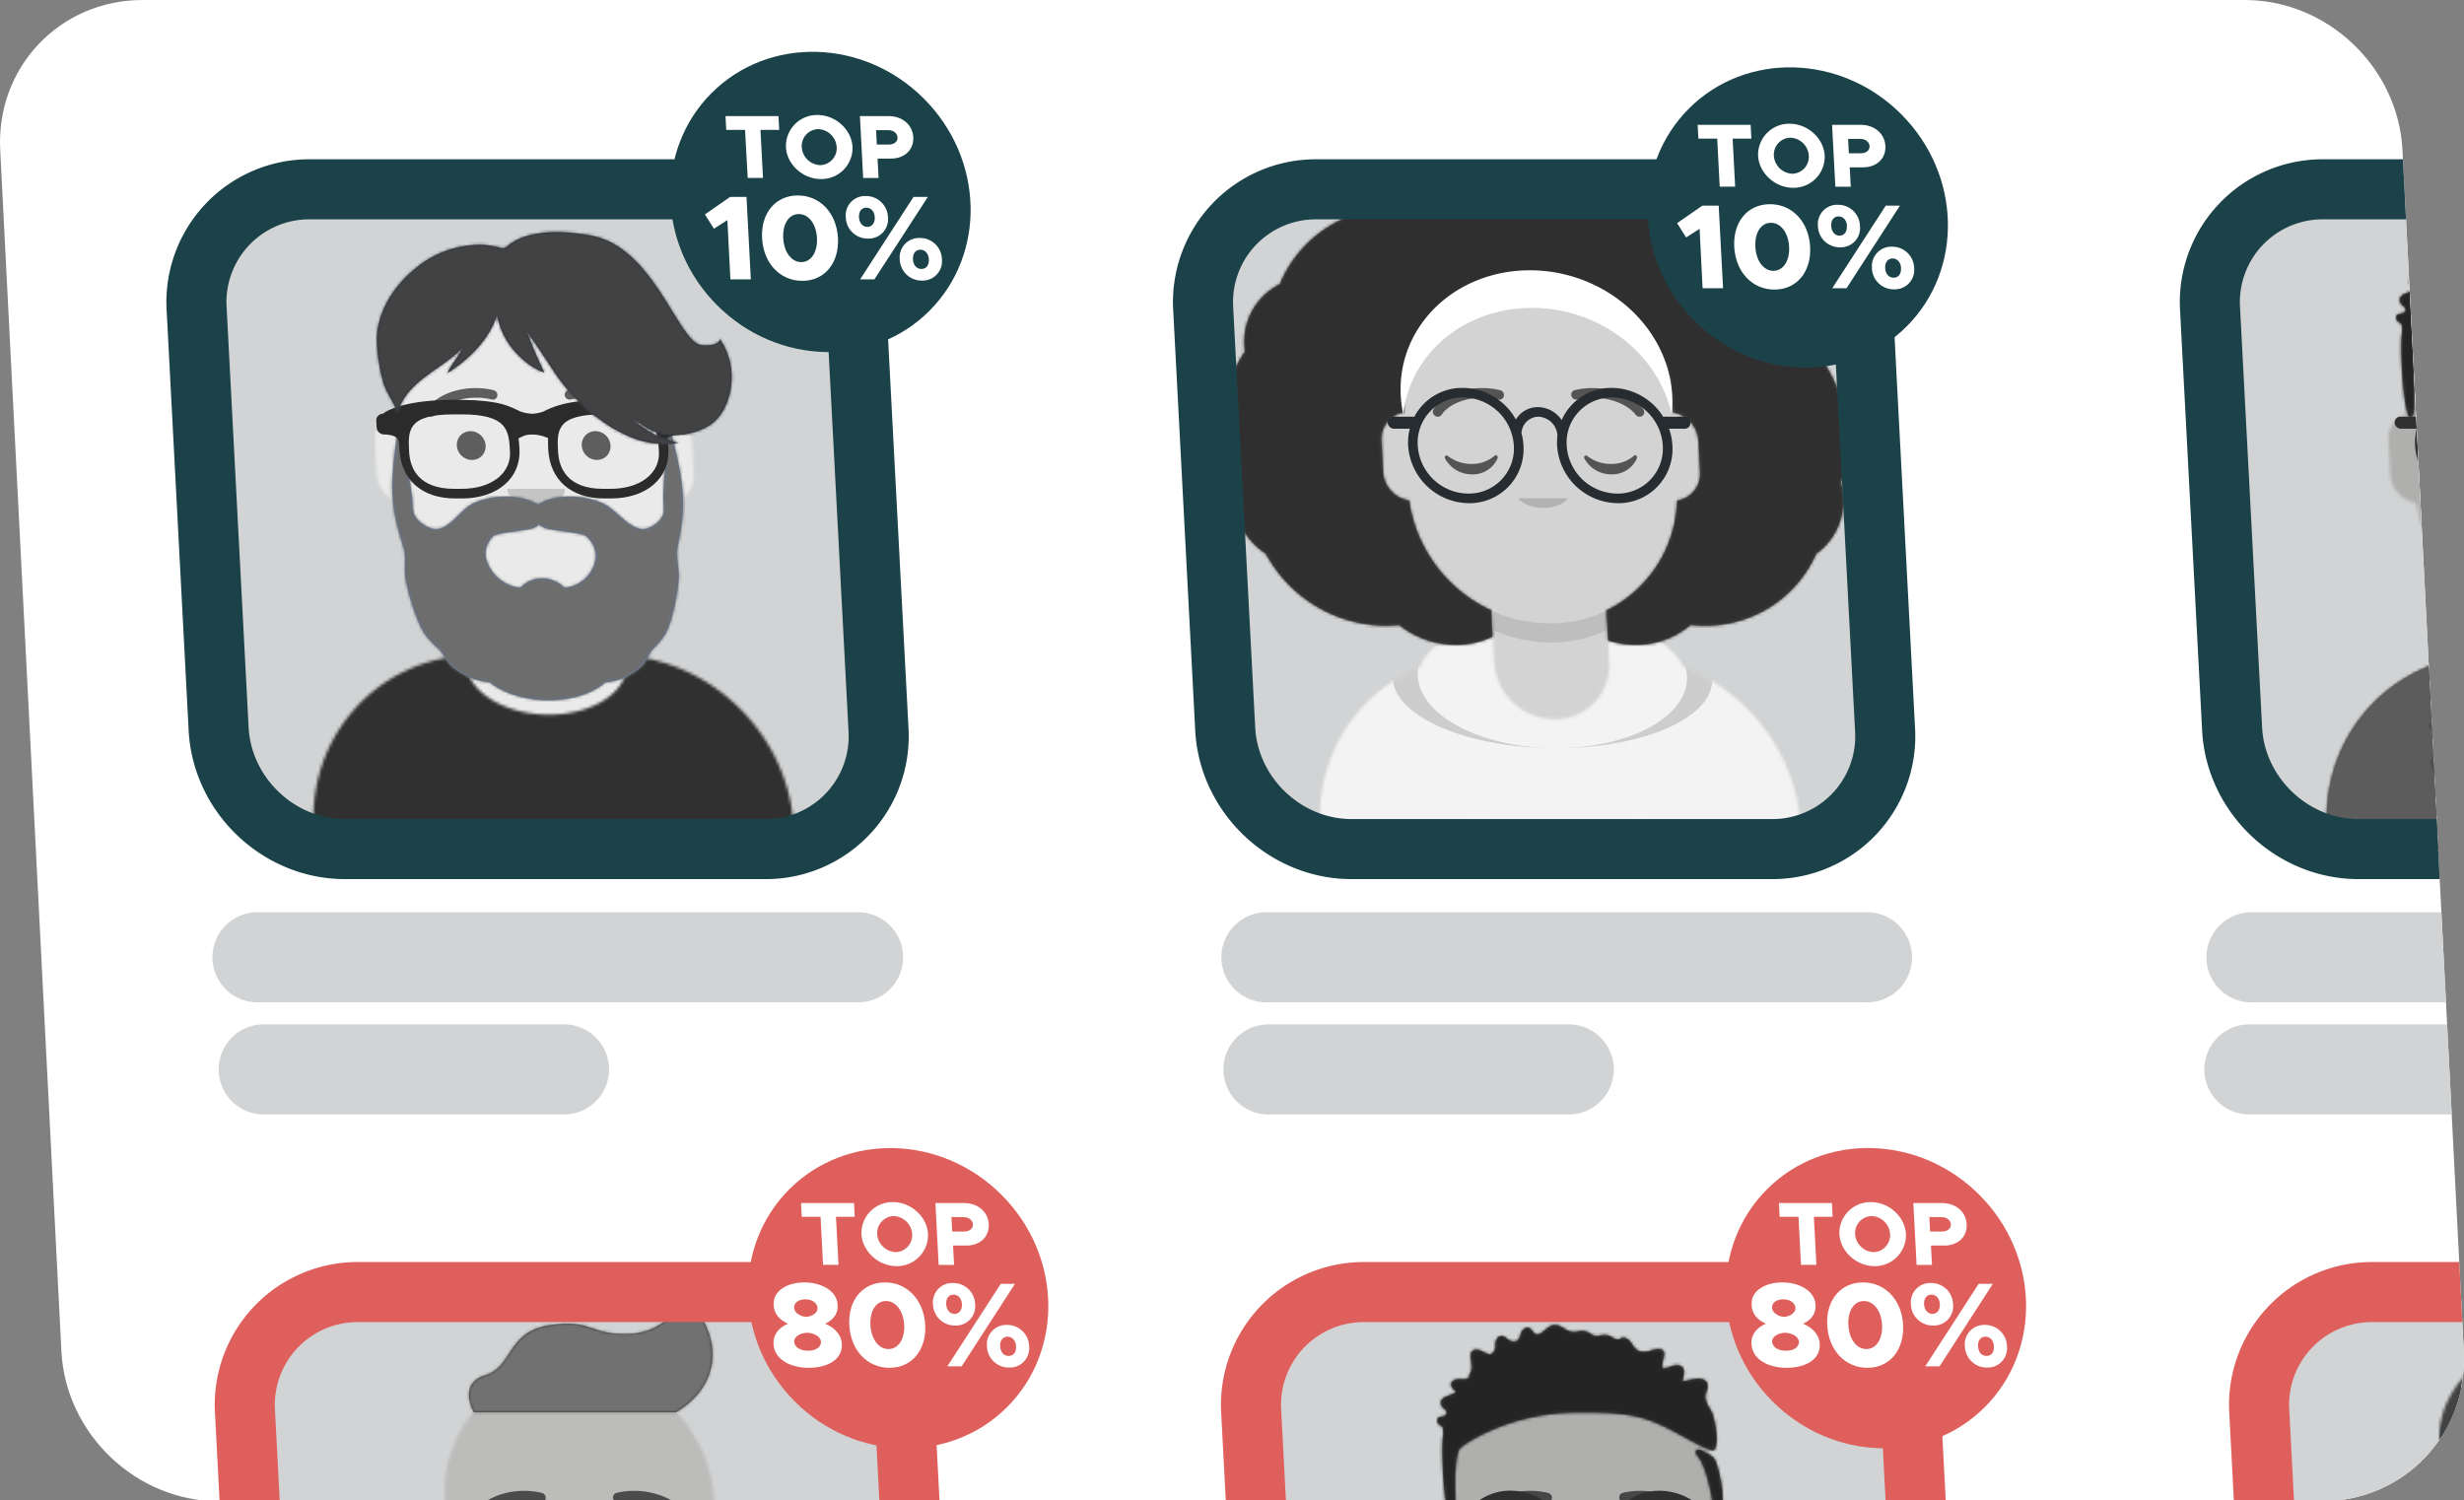
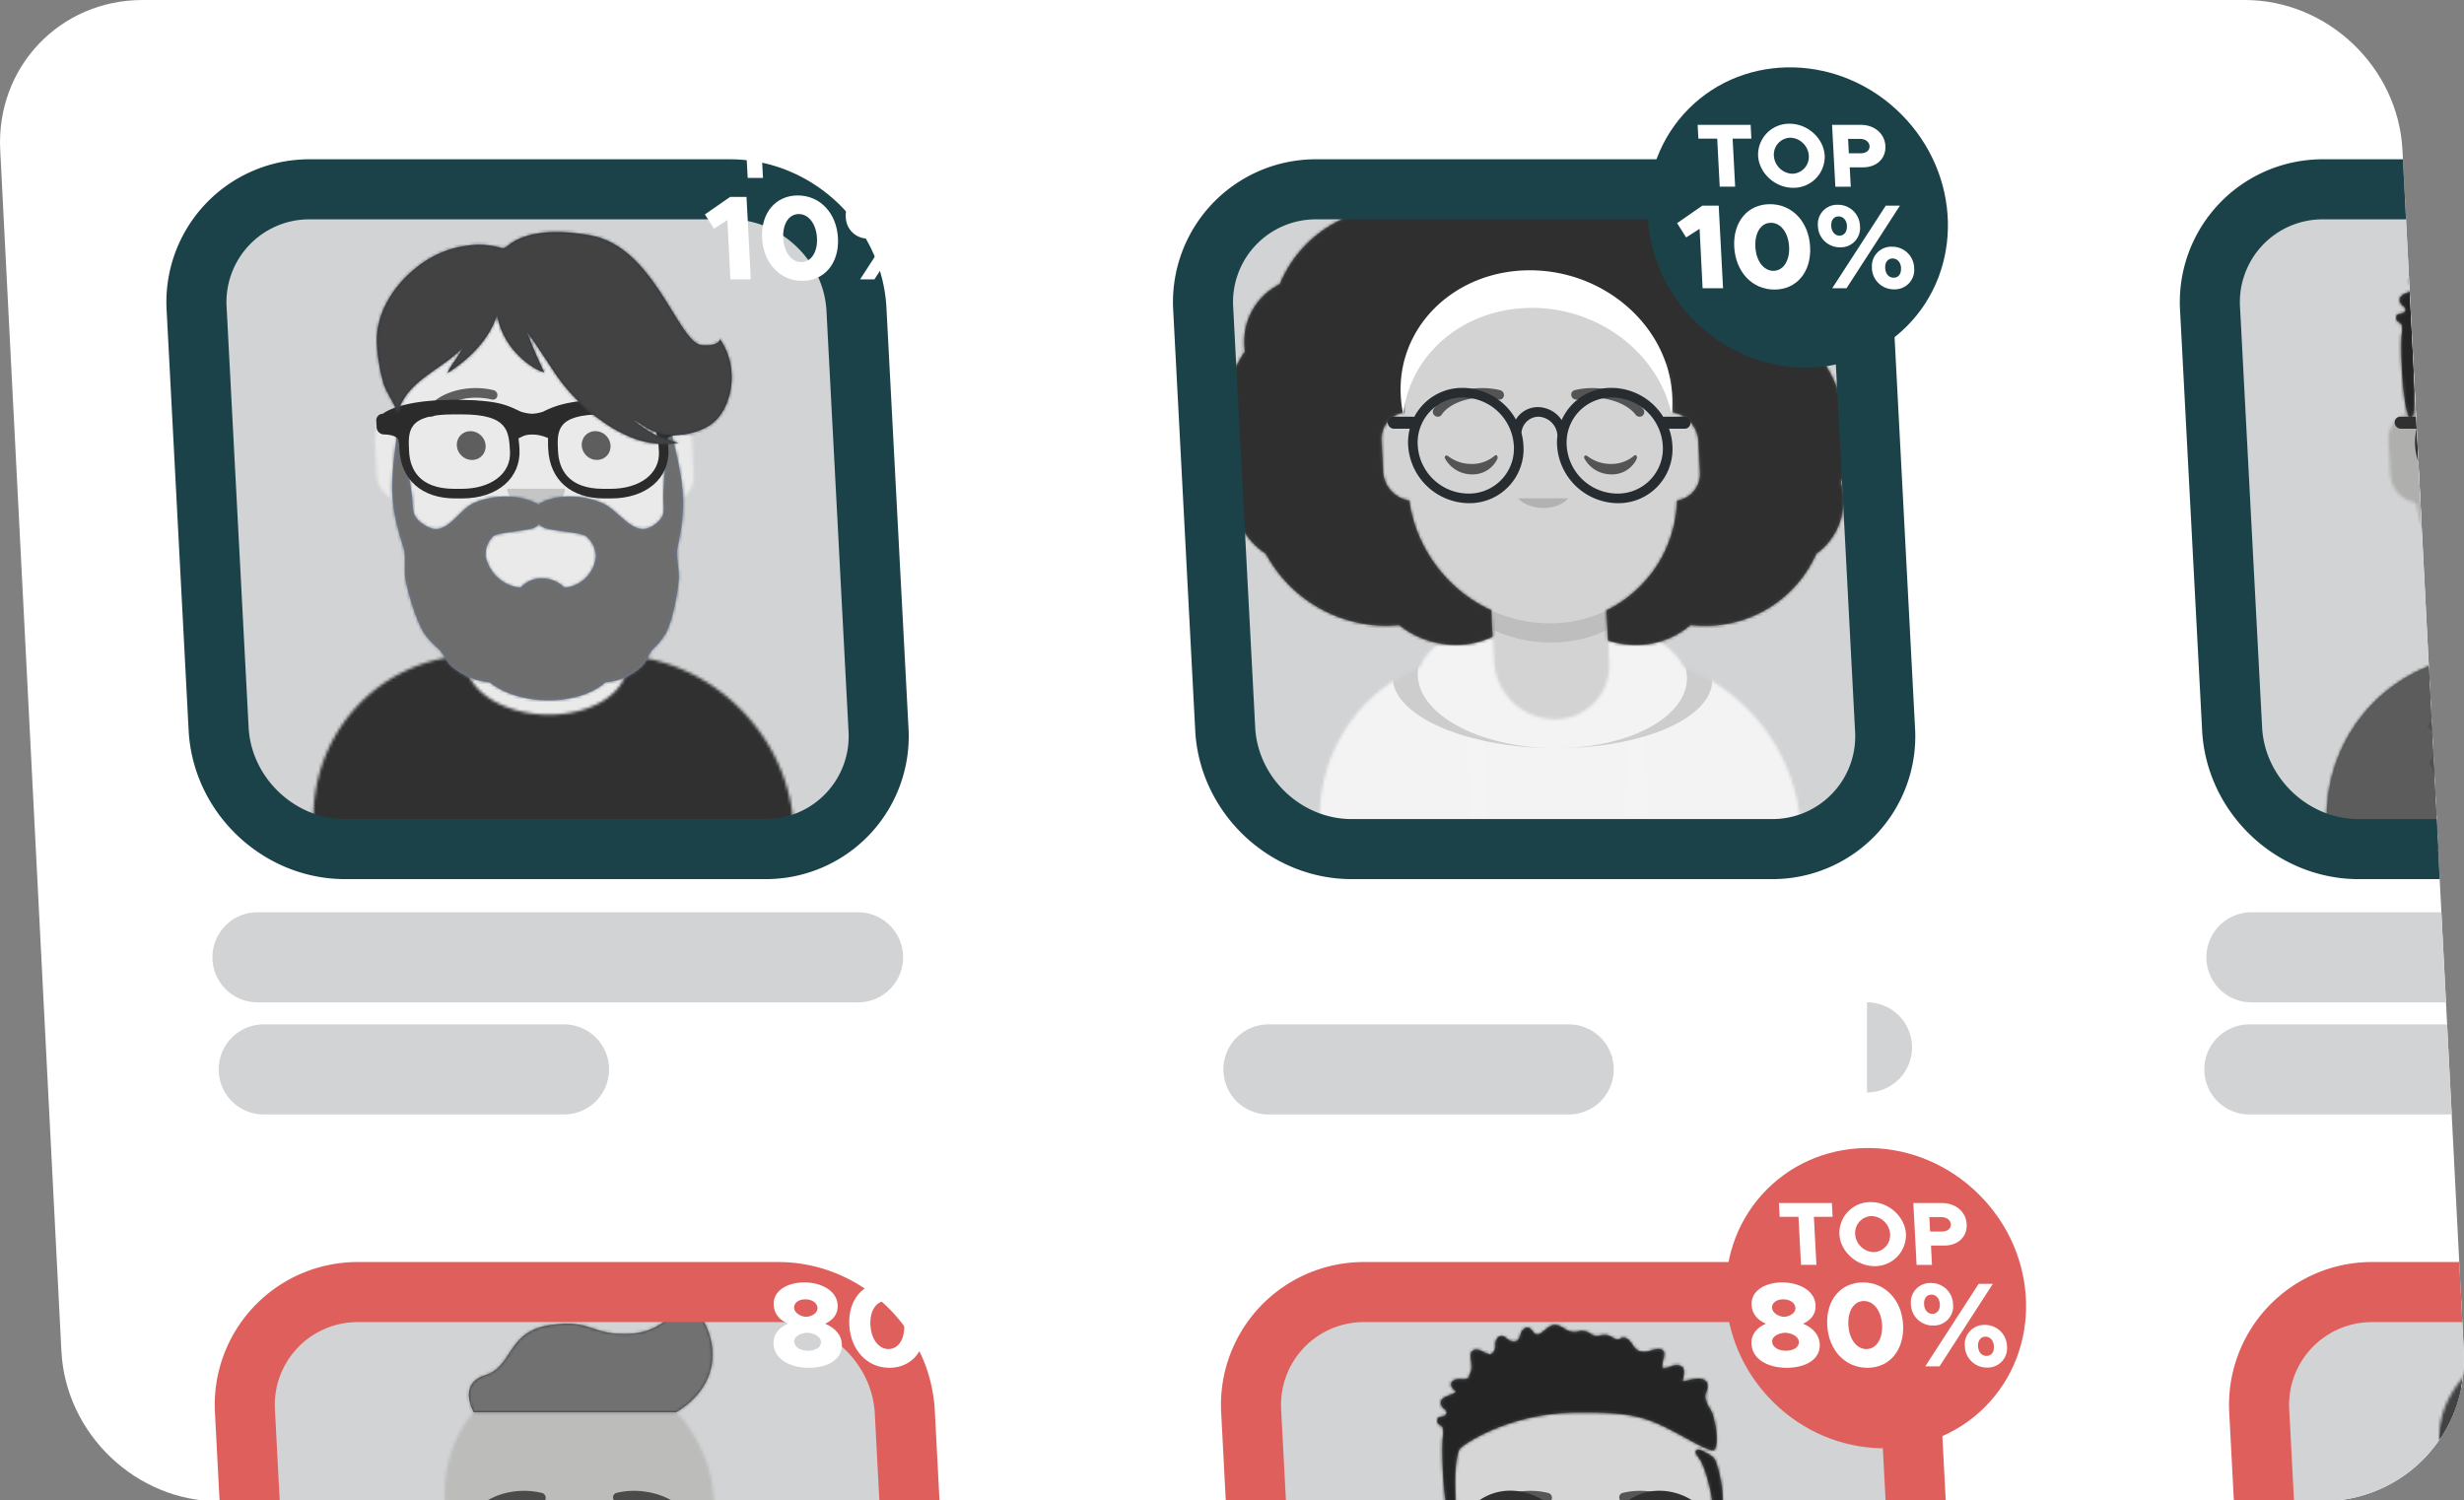
<svg xmlns="http://www.w3.org/2000/svg" viewBox="0 0 820.56 499.65">
  <rect x="0" y="0" width="820.56" height="499.65" fill="#808080" stroke="none" />
  <defs>
    <clipPath id="clip-path">
      <path class="cls-3" d="M773,500H73c-27.61,0-51.14-22.39-52.55-50L.07,50C-1.34,22.39,19.9,0,47.51,0h700c27.62,0,51.15,22.39,52.56,50l20.42,400C821.9,477.61,800.66,500,773,500Z" />
    </clipPath>
    <mask id="mask" x="404.15" y="87.58" width="221.43" height="195.2" maskUnits="userSpaceOnUse">
      <g id="mask0">
        <path class="cls-1" d="M509.75,87.58a42.08,42.08,0,0,0-42.45,44.8l.26,4.94a9,9,0,0,0-7.5,9.46l.58,11.2a10.27,10.27,0,0,0,8.75,9.51,48,48,0,0,0,27.23,35.78l.77,14.71h-3.2c-31.81,0-56.25,25.79-54.58,57.6l.37,7.2H600l-.37-7.2C597.94,243.77,570.8,218,539,218h-3.2L535,203.27a42,42,0,0,0,23.48-35.78,9,9,0,0,0,7.74-9.51l-.58-11.2a10.26,10.26,0,0,0-8.5-9.46l-.26-4.94C555.6,107.64,534.5,87.58,509.75,87.58Z" />
      </g>
    </mask>
    <mask id="mask-2" x="409.77" y="194.78" width="215.81" height="88" maskUnits="userSpaceOnUse">
      <g id="mask1">
        <path class="cls-1" d="M496.79,206.54c-12.26,3-21.23,8.67-23.8,15.56-20.76,8.49-34.65,29.24-33.38,53.48l.37,7.2H600l-.37-7.2c-1.27-24.24-17.34-45-39-53.48-3.29-6.89-12.86-12.61-25.43-15.56l.72,13.84a18,18,0,0,1-18.19,19.2,20.47,20.47,0,0,1-20.21-19.2Z" />
      </g>
    </mask>
    <mask id="mask-3" x="402.64" y="58.78" width="222.94" height="224" maskUnits="userSpaceOnUse">
      <g id="mask2">
        <polygon class="cls-2" points="402.64 58.78 613.84 58.78 625.58 282.78 414.38 282.78 402.64 58.78" />
      </g>
    </mask>
    <mask id="mask-4" x="402.64" y="58.78" width="222.94" height="224" maskUnits="userSpaceOnUse">
      <g id="mask3">
        <path class="cls-1" d="M604.8,115.18c0,.64,0,1.28,0,1.9a48.39,48.39,0,0,1,10.31,27.3,45.3,45.3,0,0,1-2.08,16.28,23.5,23.5,0,0,1,.79,4.92,21.5,21.5,0,0,1-9,18.85,40.16,40.16,0,0,1-37.19,23.95,42.39,42.39,0,0,1-4.66-.25,27.66,27.66,0,0,1-18.2,6.65,30,30,0,0,1-9.28-1.48l-.52-10a42,42,0,0,0,23.51-36.59,9,9,0,0,0,7.67-9.5l-.54-10.4a10.26,10.26,0,0,0-8.5-9.46l-.26-4.94a46.32,46.32,0,0,0-2.43-12.54l1.64,10.3L546,110.94,509.1,95.32l-23.65,8.45L469.1,119.92l-.14-2.09a43.63,43.63,0,0,0-1.66,14.55l.26,4.94a9,9,0,0,0-7.5,9.46l.54,10.4a10.27,10.27,0,0,0,8.67,9.5,48,48,0,0,0,27.35,36.59l.46,8.76a28.31,28.31,0,0,1-12.26,2.75,30.48,30.48,0,0,1-18.9-6.65,41.64,41.64,0,0,1-4.64.25,45.59,45.59,0,0,1-39.69-23.95,24.25,24.25,0,0,1-10.95-18.85,22.2,22.2,0,0,1,.28-4.92,47.85,47.85,0,0,1-3.79-16.28,44.34,44.34,0,0,1,7.45-27.3c-.09-.62-.15-1.26-.18-1.9a21.42,21.42,0,0,1,11.81-20.53,41.19,41.19,0,0,1,36.7-25.43,21.59,21.59,0,0,1,15.54-6.44,23.28,23.28,0,0,1,5.44.65,65.08,65.08,0,0,1,24.35-4.65A68.81,68.81,0,0,1,532,63a21.85,21.85,0,0,1,3.26-.24,24,24,0,0,1,16.22,6.44,47,47,0,0,1,39.37,25.43A24.3,24.3,0,0,1,604.8,115.18Z" />
      </g>
    </mask>
    <mask id="mask-5" x="739.48" y="87.58" width="221.43" height="195.2" maskUnits="userSpaceOnUse">
      <g id="mask0-2" data-name="mask0">
        <path class="cls-1" d="M845.08,87.58a42.09,42.09,0,0,0-42.46,44.8l.26,4.94a9,9,0,0,0-7.5,9.46L796,158a10.25,10.25,0,0,0,8.74,9.51,48,48,0,0,0,27.23,35.78l.77,14.71h-3.2c-31.81,0-56.25,25.79-54.58,57.6l.38,7.2h160l-.38-7.2c-1.67-31.81-28.81-57.6-60.62-57.6h-3.2l-.77-14.71a41.92,41.92,0,0,0,23.48-35.78,9,9,0,0,0,7.75-9.51l-.59-11.2a10.26,10.26,0,0,0-8.5-9.46l-.26-4.94C890.93,107.64,869.82,87.58,845.08,87.58Z" />
      </g>
    </mask>
    <mask id="mask-6" x="745.09" y="194.78" width="215.81" height="88" maskUnits="userSpaceOnUse">
      <g id="mask1-2" data-name="mask1">
        <path class="cls-1" d="M853.27,236.25c14.8,0,26.39-7.7,25.9-17.19,0-.28,0-.56-.08-.84,29.71,2.42,54.26,27.2,55.84,57.4l.38,7.16h-160l-.38-7.16c-1.6-30.47,20.77-55.43,50.63-57.46,0,.3,0,.6,0,.9C826.06,228.55,838.47,236.25,853.27,236.25Z" />
      </g>
    </mask>
    <mask id="mask-7" x="737.97" y="58.78" width="222.94" height="224" maskUnits="userSpaceOnUse">
      <g id="mask3-2" data-name="mask3">
        <polygon class="cls-2" points="737.97 58.78 949.17 58.78 960.91 282.78 749.71 282.78 737.97 58.78" />
      </g>
    </mask>
    <mask id="mask-8" x="737.97" y="58.78" width="222.94" height="224" maskUnits="userSpaceOnUse">
      <g id="mask4">
        <path class="cls-1" d="M889.69,103.68c.85,2.6,2.23,9.56.56,11.87-.56.77-4.74-1.39-6.49-2.33l-2.91-1.57c-12.28-6.66-16.25-8.81-37.16-8.5-22.48.33-37.33,10.86-38.15,11.94-.56.75-1.22,2.75-1.56,8.33-.11,1.77-.05,4,0,6.17.12,4.74.25,9.41-1.32,9.4-1.95,0-3.37-19-2.92-26.57,0-.28,0-.62.09-1a8.15,8.15,0,0,0-.05-3.29,1.9,1.9,0,0,0-.79-.8,1.59,1.59,0,0,1-1-1.63c.12-1,.82-1.14,1.51-1.24a1.81,1.81,0,0,0,1.18-.45c.85-1,.29-1.5-.36-2.08a3,3,0,0,1-1-1.22c-.6-1.89.69-2.48,2-3.07l.3-.13a5.52,5.52,0,0,1,1.11-.4c.47-.12.67-.17,1.46-1.08-1.77-1.25-2.48-3-.19-3.87a6.39,6.39,0,0,1,2-.15,4.61,4.61,0,0,0,2.33-.3c.12-.09.17-.43.23-.73a1.4,1.4,0,0,1,.12-.47c1-1.55.84-2.72.63-4.32,0-.23-.06-.48-.09-.74-.19-1.63-.25-3.12,1.69-3.29a4.24,4.24,0,0,1,2.25.69,6.87,6.87,0,0,0,1.35.58c.71.19.89.35,1.07.35s.29-.12.74-.45a3,3,0,0,0,1-2.63,3.55,3.55,0,0,1,.71-2.41c1.19-1.27,2.21-.5,3.21.25a4,4,0,0,0,1.61.88c2.06.28,2.41-.85,2.79-2.07A3.57,3.57,0,0,1,827,75.22c1.41-.92,2.11,0,2.79.81.42.54.84,1.07,1.42,1.11.81.06,2-.87,3-1.71a9.3,9.3,0,0,1,1.62-1.15c1.78-.75,3.14,0,4.52.86a5.58,5.58,0,0,0,3.78,1.15l.66-.11a4.91,4.91,0,0,1,4.39.77,3.47,3.47,0,0,0,3,.55,9,9,0,0,1,1.8-.2,4.61,4.61,0,0,1,2.3.78,4.53,4.53,0,0,0,1.74.7,1.78,1.78,0,0,0,1-.29,2.08,2.08,0,0,1,1-.3c1.47.09,2.22,1.2,3,2.31a5.31,5.31,0,0,0,2.08,2.12,6.16,6.16,0,0,0,4.12-.17,14.62,14.62,0,0,1,1.8-.39c3.15-.37,2.71,1.57,2.23,3.65a8.82,8.82,0,0,0-.34,2.6,4.84,4.84,0,0,0,2.75-.45,5,5,0,0,1,2.58-.49c2.75.47,2,3.22,1.43,5.17a1.54,1.54,0,0,0,0,.17,11.55,11.55,0,0,0,2-.33c2.27-.49,5.24-1.13,6.27.9a3.81,3.81,0,0,1-.2,2.83,5.48,5.48,0,0,0-.39,1.93,8.54,8.54,0,0,0,1.3,3.42A12.89,12.89,0,0,1,889.69,103.68Zm-.35,14,.39.26c1.45.79,3,8.71,3.19,11.75.13,1.87.54,9-1.48,8.39-.61-.19-1.72-4-2-6.18s-1.9-9.73-4-13.19c-.11-.19-.28-.41-.45-.65-.56-.76-1.24-1.69-.85-2.2.54-.71,1.12-.46,1.8-.16l.35.14A24.3,24.3,0,0,1,889.34,117.67Z" />
      </g>
    </mask>
    <mask id="mask-9" x="420.14" y="454.85" width="221.43" height="195.2" maskUnits="userSpaceOnUse">
      <g id="mask0-3" data-name="mask0">
-         <path class="cls-1" d="M525.74,454.85a42.09,42.09,0,0,0-42.46,44.8l.26,4.93a9,9,0,0,0-7.5,9.47l.59,11.2a10.24,10.24,0,0,0,8.74,9.5,48,48,0,0,0,27.23,35.79l.77,14.71h-3.2c-31.81,0-56.25,25.79-54.58,57.6l.38,7.2H616l-.38-7.2c-1.67-31.81-28.81-57.6-60.62-57.6h-3.2L551,570.54a41.94,41.94,0,0,0,23.48-35.79,9,9,0,0,0,7.75-9.5l-.59-11.2a10.26,10.26,0,0,0-8.5-9.47l-.26-4.93C571.59,474.9,550.48,454.85,525.74,454.85Z" />
-       </g>
+         </g>
    </mask>
    <mask id="mask-10" x="418.63" y="426.05" width="222.94" height="224" maskUnits="userSpaceOnUse">
      <g id="mask3-3" data-name="mask3">
        <polygon class="cls-2" points="418.63 426.05 629.83 426.05 641.57 650.05 430.37 650.05 418.63 426.05" />
      </g>
    </mask>
    <mask id="mask-11" x="418.63" y="426.05" width="222.94" height="224" maskUnits="userSpaceOnUse">
      <g id="mask4-2" data-name="mask4">
        <path class="cls-1" d="M570.35,471c.85,2.59,2.23,9.56.56,11.86-.55.77-4.74-1.39-6.49-2.33l-2.91-1.57c-12.28-6.65-16.25-8.8-37.16-8.5-22.48.33-37.33,10.87-38.14,11.95-.57.75-1.23,2.75-1.57,8.33-.11,1.76-.05,4,0,6.17.13,4.73.25,9.4-1.31,9.4-2,0-3.38-19-2.93-26.58,0-.28,0-.62.09-1a8.15,8.15,0,0,0-.05-3.29,1.88,1.88,0,0,0-.79-.79,1.6,1.6,0,0,1-1-1.63c.12-1.05.82-1.15,1.51-1.24a1.81,1.81,0,0,0,1.18-.46c.85-1,.29-1.49-.36-2.08a3,3,0,0,1-1-1.22c-.6-1.89.69-2.47,2-3.06l.3-.14a6,6,0,0,1,1.12-.4c.46-.12.66-.17,1.45-1.08-1.77-1.25-2.48-2.95-.19-3.86a6.08,6.08,0,0,1,2-.16,4.61,4.61,0,0,0,2.33-.3c.12-.09.18-.42.23-.72a1.8,1.8,0,0,1,.12-.48c1-1.55.84-2.72.63-4.31l-.09-.74c-.19-1.63-.25-3.13,1.69-3.29a4.23,4.23,0,0,1,2.25.68,6.37,6.37,0,0,0,1.35.59c.71.18.89.34,1.07.34s.3-.12.75-.44a3,3,0,0,0,1-2.63,3.58,3.58,0,0,1,.71-2.41c1.2-1.28,2.21-.51,3.21.24a3.78,3.78,0,0,0,1.62.88c2.05.29,2.4-.85,2.78-2.07a3.63,3.63,0,0,1,1.29-2.14c1.41-.92,2.11,0,2.79.81.43.54.84,1.06,1.42,1.11.81.06,2-.88,3-1.71a9.28,9.28,0,0,1,1.62-1.16c1.78-.74,3.14.06,4.52.87a5.62,5.62,0,0,0,3.78,1.14l.66-.1a4.88,4.88,0,0,1,4.39.77,3.46,3.46,0,0,0,3,.54,9.8,9.8,0,0,1,1.8-.2,4.6,4.6,0,0,1,2.31.79,4.54,4.54,0,0,0,1.74.69,1.84,1.84,0,0,0,1-.28,2.13,2.13,0,0,1,1-.31c1.47.09,2.22,1.2,3,2.31a5.31,5.31,0,0,0,2.08,2.12,6.22,6.22,0,0,0,4.12-.16,13.07,13.07,0,0,1,1.8-.4c3.15-.37,2.71,1.58,2.23,3.65a8.92,8.92,0,0,0-.34,2.61,4.85,4.85,0,0,0,2.75-.46,5,5,0,0,1,2.58-.49c2.75.47,2,3.22,1.43,5.17a1.21,1.21,0,0,0-.05.18,12.61,12.61,0,0,0,2-.34c2.27-.49,5.24-1.13,6.27.9a3.81,3.81,0,0,1-.2,2.83,5.51,5.51,0,0,0-.38,1.94,8.48,8.48,0,0,0,1.29,3.41A13.34,13.34,0,0,1,570.35,471Zm-.35,14,.39.26c1.45.79,3,8.72,3.19,11.75.13,1.87.54,9-1.47,8.39-.62-.19-1.73-4-2-6.18s-1.9-9.73-4-13.19c-.12-.19-.28-.41-.46-.65-.56-.76-1.24-1.69-.85-2.2.54-.7,1.12-.46,1.8-.16l.36.15A26.17,26.17,0,0,1,570,484.93Z" />
      </g>
    </mask>
    <mask id="mask-12" x="68.95" y="87.58" width="221.43" height="195.2" maskUnits="userSpaceOnUse">
      <g id="mask0-4" data-name="mask0">
        <path class="cls-1" d="M174.55,87.58a42.09,42.09,0,0,0-42.46,44.8l.26,4.94a9,9,0,0,0-7.5,9.46l.59,11.2a10.25,10.25,0,0,0,8.74,9.51,48,48,0,0,0,27.23,35.78l.77,14.71H159c-31.81,0-56.25,25.79-54.58,57.6l.38,7.2h160l-.38-7.2c-1.67-31.81-28.81-57.6-60.62-57.6h-3.2l-.77-14.71a41.92,41.92,0,0,0,23.48-35.78A9,9,0,0,0,231,158l-.59-11.2a10.26,10.26,0,0,0-8.5-9.46l-.26-4.94C220.4,107.64,199.29,87.58,174.55,87.58Z" />
      </g>
    </mask>
    <mask id="mask-13" x="74.56" y="194.78" width="215.81" height="88" maskUnits="userSpaceOnUse">
      <g id="mask1-3" data-name="mask1">
        <path class="cls-1" d="M182.83,238c14.8,0,26.4-7.7,25.9-17.2a11.8,11.8,0,0,0-.44-2.58c29.83,2.29,54.52,27.13,56.11,57.42l.38,7.16h-160l-.38-7.16c-1.6-30.57,20.91-55.58,50.9-57.48a11,11,0,0,0-.17,2.64C155.63,230.28,168,238,182.83,238Z" />
      </g>
    </mask>
    <mask id="mask-14" x="108.86" y="116.38" width="140.77" height="121.6" maskUnits="userSpaceOnUse">
      <g id="mask3-4" data-name="mask3">
        <path class="cls-1" d="M164.26,178.57c1.68-1.3,12.09-1.8,13.91-2.92a6.43,6.43,0,0,0,1.34-1,7.15,7.15,0,0,0,1.45,1c1.93,1.12,12.4,1.62,14.21,2.92a9.17,9.17,0,0,1,3.27,6.73A11.54,11.54,0,0,1,188,195.73a10.4,10.4,0,0,0-7.5-3.1,9.32,9.32,0,0,0-7.17,3.1,13.21,13.21,0,0,1-11.59-10.43,8.26,8.26,0,0,1,2.57-6.73m31.09,13.74h0m-29.84,0h0m61.58-31.13A132.87,132.87,0,0,0,224.25,147c-.29-1.26-2-9.83-2.52-9.83.2,7.29-.06,14.47-.51,21.71-.13,2.17-.28,4.34-.34,6.51,0,1.76.32,3.88,0,5.58-.43,2.16-3,4.19-5.12,4.93-5.18,1.86-10-5.84-14.62-8.09-6-2.93-16.11-3.63-21.89.19-6.32-3.82-16.35-3.12-22-.19-4.39,2.25-8.39,10-13.77,8.09-2.15-.74-5-2.77-5.63-4.93-.52-1.7-.39-3.82-.62-5.58-.28-2.17-.65-4.34-1-6.51-1.21-7.24-2.22-14.42-2.79-21.71-.55,0-1.33,8.57-1.49,9.83a126.35,126.35,0,0,0-1.36,14.16,54.75,54.75,0,0,0,1.83,14.54c.6,2.3,1.28,4.57,2,6.84.8,2.51.13,7.41.56,10,.83,4.88,3.63,14.4,6.43,18.6a28.41,28.41,0,0,0,4.6,4.94c1.66,1.57,2.44,4,4.23,5.69a22,22,0,0,0,12.8,5.45c4.44,3.6,11.62,6,19.62,6s14.93-2.36,19-6a19.64,19.64,0,0,0,12.23-5.45c1.61-1.68,2.14-4.12,3.63-5.69a24.73,24.73,0,0,0,4.09-4.94c2.36-4.2,4.16-13.72,4.47-18.6.16-2.58-1-7.48-.48-10,.48-2.27.92-4.54,1.28-6.84A53.18,53.18,0,0,0,227.09,161.17Z" />
      </g>
    </mask>
    <mask id="mask-15" x="67.44" y="58.78" width="222.94" height="224" maskUnits="userSpaceOnUse">
      <g id="mask4-3" data-name="mask4">
        <path class="cls-1" d="M138.77,89.07a33.72,33.72,0,0,1,13.7-6.7c5.1-1,8.22-1.28,13.36-.06,1.32.31,1.78.62,2.89-.12.93-.63,7.33-7.59,28.14-3.73,21,3.91,28.86,35.26,36.65,36.46,2.81.43,6.21-.31,6.23-2a22.63,22.63,0,0,1,3.54,16.86c-.9,4.87-3.1,9.45-7.35,12.11a22.17,22.17,0,0,1-13.23,2.87,18.55,18.55,0,0,1-5.7-1.41c-2.26-1-4.11-2.71-6.32-3.63a46.55,46.55,0,0,0,7.61,5.13,18.77,18.77,0,0,0,4.17,1.62c1,.27,3.08,1.18,4,.94a29.61,29.61,0,0,1-18-2.53,43.39,43.39,0,0,1-7.58-4.38c-2.36-1.7-5.06-3.44-6.95-5.68.8,1-.58-.47-.76-.65-.51-.49-1-1-1.51-1.52-.85-.88-1.69-1.78-2.49-2.71a63.53,63.53,0,0,1-4.73-6.24c-1.46-2.21-7.27-11.1-9-13.19,1.76,4.56,3.66,9.13,5.83,13.54-3.83-1.18-7.66-4.44-10.22-7.47a25,25,0,0,1-5.51-11.74c-2.62,8.34-9.44,14.91-16.6,19.44,1.44-3,3.75-5.51,5.19-8.54-7,7.46-19.07,11.11-21.72,22.06-1-3.81-3.84-6.87-4.84-10.75a59.21,59.21,0,0,1-2.07-13.29C125.34,103.93,131.45,94.75,138.77,89.07Z" />
      </g>
    </mask>
    <mask id="mask-16" x="755.85" y="454.85" width="221.43" height="195.2" maskUnits="userSpaceOnUse">
      <g id="mask0-5" data-name="mask0">
        <path class="cls-1" d="M861.45,454.85A42.08,42.08,0,0,0,819,499.65l.25,4.93a9,9,0,0,0-7.5,9.47l.59,11.2a10.25,10.25,0,0,0,8.74,9.5,48,48,0,0,0,27.23,35.79l.77,14.71h-3.2c-31.81,0-56.25,25.79-54.58,57.6l.38,7.2h160l-.38-7.2c-1.67-31.81-28.81-57.6-60.62-57.6h-3.2l-.77-14.71a41.94,41.94,0,0,0,23.48-35.79,9,9,0,0,0,7.75-9.5l-.59-11.2a10.26,10.26,0,0,0-8.5-9.47l-.25-4.93C907.3,474.9,886.19,454.85,861.45,454.85Z" />
      </g>
    </mask>
    <mask id="mask-17" x="795.76" y="483.65" width="140.77" height="121.6" maskUnits="userSpaceOnUse" />
    <mask id="mask-18" x="754.34" y="423.38" width="222.94" height="224" maskUnits="userSpaceOnUse">
      <g id="mask4-4" data-name="mask4">
        <path class="cls-1" d="M825.67,453.66a34,34,0,0,1,13.7-6.7c5.1-1,8.22-1.27,13.36-.06,1.32.32,1.78.63,2.89-.11.94-.63,7.33-7.6,28.14-3.73,21,3.91,28.86,35.26,36.65,36.45,2.81.43,6.21-.31,6.23-2a22.68,22.68,0,0,1,3.55,16.86c-.91,4.87-3.11,9.44-7.36,12.11a22.32,22.32,0,0,1-13.23,2.87,18.55,18.55,0,0,1-5.7-1.41c-2.26-1-4.11-2.72-6.32-3.64a46.4,46.4,0,0,0,7.61,5.14,19.67,19.67,0,0,0,4.18,1.62c1,.26,3.07,1.18,4,.94a29.61,29.61,0,0,1-18-2.53,44,44,0,0,1-7.58-4.38c-2.36-1.7-5.06-3.45-6.95-5.69.8,1-.58-.47-.76-.64-.51-.5-1-1-1.51-1.52-.85-.88-1.69-1.78-2.49-2.71a64.75,64.75,0,0,1-4.73-6.24c-1.46-2.21-7.27-11.1-9-13.2,1.76,4.57,3.66,9.14,5.83,13.55-3.83-1.18-7.65-4.44-10.22-7.48a24.83,24.83,0,0,1-5.5-11.73c-2.63,8.33-9.45,14.9-16.61,19.44,1.44-3,3.75-5.51,5.19-8.55-7,7.47-19.07,11.12-21.72,22.06-1-3.8-3.84-6.86-4.84-10.74a59.21,59.21,0,0,1-2.07-13.3C812.24,468.53,818.35,459.35,825.67,453.66Z" />
      </g>
    </mask>
    <mask id="mask-19" x="85.05" y="454.85" width="221.43" height="195.2" maskUnits="userSpaceOnUse">
      <g id="mask0-6" data-name="mask0">
        <path class="cls-1" d="M190.65,454.85a42.09,42.09,0,0,0-42.46,44.8l.26,4.93a9,9,0,0,0-7.5,9.47l.59,11.2a10.24,10.24,0,0,0,8.74,9.5,48,48,0,0,0,27.23,35.79l.77,14.71h-3.2c-31.81,0-56.25,25.79-54.58,57.6l.38,7.2h160l-.38-7.2c-1.67-31.81-28.81-57.6-60.62-57.6h-3.2l-.77-14.71a41.94,41.94,0,0,0,23.48-35.79,9,9,0,0,0,7.75-9.5l-.59-11.2a10.26,10.26,0,0,0-8.5-9.47l-.26-4.93C236.5,474.9,215.39,454.85,190.65,454.85Z" />
      </g>
    </mask>
    <mask id="mask-20" x="83.54" y="426.05" width="222.94" height="224" maskUnits="userSpaceOnUse">
      <g id="mask2-2" data-name="mask2">
        <polygon class="cls-2" points="83.54 426.05 294.74 426.05 306.48 650.05 95.28 650.05 83.54 426.05" />
      </g>
    </mask>
    <mask id="mask-21" x="83.54" y="426.05" width="222.94" height="224" maskUnits="userSpaceOnUse">
      <g id="mask3-5" data-name="mask3">
        <path class="cls-1" d="M157.79,470.34h67.34c14.15-8.43,16.11-23.37,5.1-36.35-2.74-3.23-6.52,9.4-20.12,10.18s-12.6-5-27-2.86S170.91,455.15,161.58,458,157.79,470.34,157.79,470.34Z" />
      </g>
    </mask>
    <style>.cls-1,.cls-2{fill:#fff;}.cls-1,.cls-10,.cls-13,.cls-14,.cls-15,.cls-18,.cls-21,.cls-23,.cls-26,.cls-29,.cls-30,.cls-32,.cls-35,.cls-44,.cls-47,.cls-49,.cls-55,.cls-59,.cls-6,.cls-9{fill-rule:evenodd;}.cls-22,.cls-3,.cls-39{fill:none;}.cls-4{clip-path:url(#clip-path);}.cls-5{fill:#d1d3d4;}.cls-6{fill:#cececd;}.cls-7{mask:url(#mask);}.cls-55,.cls-8{fill:#d3d3d3;}.cls-14,.cls-15,.cls-16,.cls-9{fill:#010101;}.cls-9{fill-opacity:0.1;}.cls-10{fill:#d7d7d7;}.cls-11{mask:url(#mask-2);}.cls-12{fill:#f3f3f3;}.cls-13{fill:#f4f4f4;}.cls-14{fill-opacity:0.16;}.cls-15,.cls-16{fill-opacity:0.6;}.cls-17{mask:url(#mask-3);}.cls-18{fill:#575757;}.cls-19{mask:url(#mask-4);}.cls-20{fill:#302f2f;}.cls-21{fill:#262c2f;}.cls-22{stroke:#34c634;}.cls-22,.cls-39{stroke-miterlimit:10;stroke-width:20px;}.cls-23{fill:#d7d6d6;}.cls-24{mask:url(#mask-5);}.cls-25{fill:#afafae;}.cls-26{fill:#e6e6e5;}.cls-27{mask:url(#mask-6);}.cls-28{fill:#313131;}.cls-29{fill:#5c5c5c;}.cls-30{fill:#505050;}.cls-31{mask:url(#mask-7);}.cls-32{fill:#595a5a;}.cls-33{mask:url(#mask-8);}.cls-34{fill:#242424;}.cls-35,.cls-43{fill:#303030;}.cls-36{mask:url(#mask-9);}.cls-37{mask:url(#mask-10);}.cls-38{mask:url(#mask-11);}.cls-39{stroke:#e91e63;}.cls-40{mask:url(#mask-12);}.cls-41{fill:#eaeaea;}.cls-42{mask:url(#mask-13);}.cls-44{fill:#5f7baa;}.cls-45{mask:url(#mask-14);}.cls-46{fill:#6d6d6d;}.cls-47,.cls-48{fill:#2b2b2b;}.cls-49{fill:#28354b;}.cls-50{mask:url(#mask-15);}.cls-51{fill:#424242;}.cls-52{mask:url(#mask-16);}.cls-53{mask:url(#mask-17);}.cls-54{mask:url(#mask-18);}.cls-56{mask:url(#mask-19);}.cls-57{fill:#bcbcbb;}.cls-58{mask:url(#mask-20);}.cls-59{fill:#373636;}.cls-60{mask:url(#mask-21);}.cls-61{fill:#717171;}.cls-62{fill:#34c634;}.cls-63{fill:#e91e63;}</style>
  </defs>
  <g class="cls-4">
    <path class="cls-2" d="M773,500H73c-27.61,0-51.14-22.39-52.55-50L.07,50C-1.34,22.39,19.9,0,47.51,0h700c27.62,0,51.15,22.39,52.56,50l20.42,400C821.9,477.61,800.66,500,773,500Z" />
    <path class="cls-5" d="M589.85,282.78H450.12c-22.09,0-40.94-17.91-42.1-40L400.7,103.05a37.57,37.57,0,0,1,37.9-40H578.33c22.1,0,40.94,17.91,42.1,40l7.32,139.73A37.57,37.57,0,0,1,589.85,282.78Z" />
    <path class="cls-6" d="M509.75,87.58a42.08,42.08,0,0,0-42.45,44.8l.26,4.94a9,9,0,0,0-7.5,9.46l.58,11.2a10.27,10.27,0,0,0,8.75,9.51,48,48,0,0,0,27.23,35.78l.77,14.71h-3.2c-31.81,0-56.25,25.79-54.58,57.6l.37,7.2H600l-.37-7.2C597.94,243.77,570.8,218,539,218h-3.2L535,203.27a42,42,0,0,0,23.48-35.78,9,9,0,0,0,7.74-9.51l-.58-11.2a10.26,10.26,0,0,0-8.5-9.46l-.26-4.94C555.6,107.64,534.5,87.58,509.75,87.58Z" />
    <g class="cls-7">
      <polygon class="cls-8" points="404.15 87.58 615.35 87.58 625.58 282.78 414.38 282.78 404.15 87.58" />
      <path class="cls-9" d="M468.89,162.78l.34,6.4c1.3,24.75,22.41,44.8,47.15,44.8a42.08,42.08,0,0,0,42.45-44.8l-.34-6.4A42.07,42.07,0,0,1,516,207.58C491.3,207.58,470.19,187.53,468.89,162.78Z" />
    </g>
    <path class="cls-10" d="M496.79,206.54c-12.26,3-21.23,8.67-23.8,15.56-20.76,8.49-34.65,29.24-33.38,53.48l.37,7.2H600l-.37-7.2c-1.27-24.24-17.34-45-39-53.48-3.29-6.89-12.86-12.61-25.43-15.56l.72,13.84a18,18,0,0,1-18.19,19.2,20.47,20.47,0,0,1-20.21-19.2Z" />
    <g class="cls-11">
      <polygon class="cls-12" points="409.77 194.78 620.97 194.78 625.58 282.78 414.38 282.78 409.77 194.78" />
      <path class="cls-13" d="M494,245.45a56.3,56.3,0,0,1-5.72-2.25l2.07,39.58H496Zm48,0a51.75,51.75,0,0,0,5.48-2.25l1.59,30.38a2.63,2.63,0,0,1-2.65,2.8,3,3,0,0,1-3-2.8Z" />
      <path class="cls-14" d="M518.22,249.18c24.75,0,44.24-10.74,43.55-24-.42-7.89-7.89-14.89-19.09-19.26,16,4,27.08,11.5,27.53,20.06C570.88,238.8,547.6,249.18,518.22,249.18Zm-29-43.26c-10.75,4.37-17.49,11.37-17.07,19.26.69,13.26,21.31,24,46.05,24-29.38,0-53.74-10.38-54.41-23.2C463.36,217.42,473.61,209.94,489.24,205.92Z" />
    </g>
    <polygon class="cls-8" points="470.66 165.98 557.06 165.98 558.91 201.18 472.51 201.18 470.66 165.98" />
    <path class="cls-14" d="M504.09,162.78c.19,3.54,4.64,6.4,9.94,6.4h0c5.3,0,9.45-2.86,9.26-6.4" />
    <polygon class="cls-8" points="467.22 130.78 556.82 130.78 558.66 165.98 469.06 165.98 467.22 130.78" />
    <path class="cls-15" d="M481.3,152.83a10.18,10.18,0,0,0,8.94,5.15,9,9,0,0,0,8.39-5.12c.39-.9-.28-1.63-.88-1.09a11.5,11.5,0,0,1-7.69,2.74,12.69,12.69,0,0,1-7.78-2.58C481.53,151.34,480.82,151.94,481.3,152.83Z" />
    <path class="cls-15" d="M527.7,152.83a10.18,10.18,0,0,0,8.94,5.15,9,9,0,0,0,8.39-5.12c.39-.9-.28-1.63-.88-1.09a11.5,11.5,0,0,1-7.69,2.74,12.69,12.69,0,0,1-7.78-2.58C527.93,151.34,527.22,151.94,527.7,152.83Z" />
    <path class="cls-16" d="M480.11,138.11c2.9-4.41,11.35-6.88,18.84-5.06a1.53,1.53,0,0,0,1.88-1.17,1.71,1.71,0,0,0-1.27-1.94c-8.7-2.11-18.5.75-22.16,6.32a1.65,1.65,0,0,0,.49,2.23A1.58,1.58,0,0,0,480.11,138.11Z" />
    <path class="cls-16" d="M544.7,138.11c-3.37-4.41-12.08-6.88-19.38-5.06a1.7,1.7,0,0,1-2-1.17,1.53,1.53,0,0,1,1.07-1.94c8.48-2.11,18.57.75,22.82,6.32a1.57,1.57,0,0,1-.26,2.23A1.63,1.63,0,0,1,544.7,138.11Z" />
    <g class="cls-17">
      <path class="cls-18" d="M604.8,115.18c0,.64,0,1.28,0,1.9a48.39,48.39,0,0,1,10.31,27.3,45.3,45.3,0,0,1-2.08,16.28,23.5,23.5,0,0,1,.79,4.92,21.5,21.5,0,0,1-9,18.85,40.16,40.16,0,0,1-37.19,23.95,42.39,42.39,0,0,1-4.66-.25,27.66,27.66,0,0,1-18.2,6.65,30,30,0,0,1-9.28-1.48l-.52-10a42,42,0,0,0,23.51-36.59,9,9,0,0,0,7.67-9.5l-.54-10.4a10.26,10.26,0,0,0-8.5-9.46l-.26-4.94a46.32,46.32,0,0,0-2.43-12.54l1.64,10.3L546,110.94,509.1,95.32l-23.65,8.45L469.1,119.92l-.14-2.09a43.63,43.63,0,0,0-1.66,14.55l.26,4.94a9,9,0,0,0-7.5,9.46l.54,10.4a10.27,10.27,0,0,0,8.67,9.5,48,48,0,0,0,27.35,36.59l.46,8.76a28.31,28.31,0,0,1-12.26,2.75,30.48,30.48,0,0,1-18.9-6.65,41.64,41.64,0,0,1-4.64.25,45.59,45.59,0,0,1-39.69-23.95,24.25,24.25,0,0,1-10.95-18.85,22.2,22.2,0,0,1,.28-4.92,47.85,47.85,0,0,1-3.79-16.28,44.34,44.34,0,0,1,7.45-27.3c-.09-.62-.15-1.26-.18-1.9a21.42,21.42,0,0,1,11.81-20.53,41.19,41.19,0,0,1,36.7-25.43,21.59,21.59,0,0,1,15.54-6.44,23.28,23.28,0,0,1,5.44.65,65.08,65.08,0,0,1,24.35-4.65A68.81,68.81,0,0,1,532,63a21.85,21.85,0,0,1,3.26-.24,24,24,0,0,1,16.22,6.44,47,47,0,0,1,39.37,25.43A24.3,24.3,0,0,1,604.8,115.18Z" />
      <g class="cls-19">
        <polygon class="cls-20" points="402.64 58.78 613.84 58.78 625.58 282.78 414.38 282.78 402.64 58.78" />
      </g>
      <path class="cls-1" d="M556.69,138a39.38,39.38,0,0,0,.18-6.26c-1.21-23-22.43-41.72-47.39-41.72s-44.22,18.68-43,41.72a39.28,39.28,0,0,0,.83,6.26c2.22-20.07,20.18-35.46,42.84-35.46S552.37,117.89,556.69,138Z" />
      <path class="cls-21" d="M489.15,167.58a20.46,20.46,0,0,1-20.21-19.2,18.78,18.78,0,0,1,.54-5.6h-5.23a2.13,2.13,0,0,1-2.11-2,1.88,1.88,0,0,1,1.9-2h6.4a2.33,2.33,0,0,1,.53.07,18,18,0,0,1,16.16-9.67,20.45,20.45,0,0,1,17.69,10.53,8.53,8.53,0,0,1,7.34-4.13,9.7,9.7,0,0,1,7.91,4.32,18,18,0,0,1,16.66-10.72,20.43,20.43,0,0,1,17.18,9.67,2.26,2.26,0,0,1,.53-.07h6.4a2.14,2.14,0,0,1,2.1,2,1.87,1.87,0,0,1-1.89,2h-5.23a19.69,19.69,0,0,1,1.12,5.6,18,18,0,0,1-18.19,19.2,20.46,20.46,0,0,1-20.21-19.2,19.35,19.35,0,0,1,.11-3.33,6.61,6.61,0,0,0-6.32-6.27,5.75,5.75,0,0,0-5.65,5.47,19.45,19.45,0,0,1,.66,4.13A18,18,0,0,1,489.15,167.58Zm-.17-3.2a15,15,0,0,0,15.16-16,17.06,17.06,0,0,0-16.84-16,15,15,0,0,0-15.16,16A17,17,0,0,0,489,164.38Zm64.76-16a15,15,0,0,1-15.16,16,17,17,0,0,1-16.84-16,15,15,0,0,1,15.16-16A17.06,17.06,0,0,1,553.74,148.38Z" />
    </g>
    <path class="cls-22" d="M589.85,282.78H450.12c-22.09,0-40.94-17.91-42.1-40L400.7,103.05a37.57,37.57,0,0,1,37.9-40H578.33c22.1,0,40.94,17.91,42.1,40l7.32,139.73A37.57,37.57,0,0,1,589.85,282.78Z" style="stroke: rgb(27, 66, 73);" />
    <path class="cls-5" d="M925.17,282.78H785.44c-22.09,0-40.94-17.91-42.1-40L736,103.05a37.57,37.57,0,0,1,37.9-40H913.66c22.09,0,40.94,17.91,42.09,40l7.33,139.73A37.59,37.59,0,0,1,925.17,282.78Z" />
    <path class="cls-23" d="M845.08,87.58a42.09,42.09,0,0,0-42.46,44.8l.26,4.94a9,9,0,0,0-7.5,9.46L796,158a10.25,10.25,0,0,0,8.74,9.51,48,48,0,0,0,27.23,35.78l.77,14.71h-3.2c-31.81,0-56.25,25.79-54.58,57.6l.38,7.2h160l-.38-7.2c-1.67-31.81-28.81-57.6-60.62-57.6h-3.2l-.77-14.71a41.92,41.92,0,0,0,23.48-35.78,9,9,0,0,0,7.75-9.51l-.59-11.2a10.26,10.26,0,0,0-8.5-9.46l-.26-4.94C890.93,107.64,869.82,87.58,845.08,87.58Z" />
    <g class="cls-24">
      <polygon class="cls-25" points="739.48 87.58 950.68 87.58 960.91 282.78 749.71 282.78 739.48 87.58" />
      <path class="cls-9" d="M804.22,162.78l.33,6.4C805.85,193.93,827,214,851.7,214a42.08,42.08,0,0,0,42.45-44.8l-.33-6.4a42.09,42.09,0,0,1-42.46,44.8C826.62,207.58,805.51,187.53,804.22,162.78Z" />
    </g>
    <path class="cls-26" d="M853.27,236.25c14.8,0,26.39-7.7,25.9-17.19,0-.28,0-.56-.08-.84,29.71,2.42,54.26,27.2,55.84,57.4l.38,7.16h-160l-.38-7.16c-1.6-30.47,20.77-55.43,50.63-57.46,0,.3,0,.6,0,.9C826.06,228.55,838.47,236.25,853.27,236.25Z" />
    <g class="cls-27">
      <polygon class="cls-28" points="745.09 194.78 956.29 194.78 960.91 282.78 749.71 282.78 745.09 194.78" />
    </g>
    <path class="cls-29" d="M880.62,282.78a122.47,122.47,0,0,0,2.55-33.2,128.27,128.27,0,0,0-5.47-31.46c30.33,1.75,55.62,26.83,57.23,57.5l.38,7.16Zm-49.82,0H775.31l-.38-7.16c-1.62-31,21.47-56.19,52-57.54a123.63,123.63,0,0,0-2.17,31.5A126.54,126.54,0,0,0,830.8,282.78Z" />
    <path class="cls-30" d="M827.07,217.18c-3.59,23.2,7.44,65.6,7.44,65.6h-12.8L809,254l4.42-7.2-5-4.8,13.94-24A19.69,19.69,0,0,1,827.07,217.18Z" />
    <path class="cls-15" d="M816.41,148.74a9,9,0,0,1,8.4-5.16,10.18,10.18,0,0,1,8.92,5.13c.49.9-.1,1.63-.76,1.09a12.6,12.6,0,0,0-8-2.74,11.56,11.56,0,0,0-7.51,2.58C816.8,150.22,816,149.63,816.41,148.74Z" />
    <path class="cls-16" d="M815.43,138.11c2.9-4.41,11.36-6.88,18.85-5.06a1.51,1.51,0,0,0,1.87-1.17,1.69,1.69,0,0,0-1.27-1.94c-8.7-2.11-18.5.75-22.16,6.32a1.64,1.64,0,0,0,.5,2.23A1.57,1.57,0,0,0,815.43,138.11Z" />
    <g class="cls-31">
      <path class="cls-32" d="M889.69,103.68c.85,2.6,2.23,9.56.56,11.87-.56.77-4.74-1.39-6.49-2.33l-2.91-1.57c-12.28-6.66-16.25-8.81-37.16-8.5-22.48.33-37.33,10.86-38.15,11.94-.56.75-1.22,2.75-1.56,8.33-.11,1.77-.05,4,0,6.17.12,4.74.25,9.41-1.32,9.4-1.95,0-3.37-19-2.92-26.57,0-.28,0-.62.09-1a8.15,8.15,0,0,0-.05-3.29,1.9,1.9,0,0,0-.79-.8,1.59,1.59,0,0,1-1-1.63c.12-1,.82-1.14,1.51-1.24a1.81,1.81,0,0,0,1.18-.45c.85-1,.29-1.5-.36-2.08a3,3,0,0,1-1-1.22c-.6-1.89.69-2.48,2-3.07l.3-.13a5.52,5.52,0,0,1,1.11-.4c.47-.12.67-.17,1.46-1.08-1.77-1.25-2.48-3-.19-3.87a6.39,6.39,0,0,1,2-.15,4.61,4.61,0,0,0,2.33-.3c.12-.09.17-.43.23-.73a1.4,1.4,0,0,1,.12-.47c1-1.55.84-2.72.63-4.32,0-.23-.06-.48-.09-.74-.19-1.63-.25-3.12,1.69-3.29a4.24,4.24,0,0,1,2.25.69,6.87,6.87,0,0,0,1.35.58c.71.19.89.35,1.07.35s.29-.12.74-.45a3,3,0,0,0,1-2.63,3.55,3.55,0,0,1,.71-2.41c1.19-1.27,2.21-.5,3.21.25a4,4,0,0,0,1.61.88c2.06.28,2.41-.85,2.79-2.07A3.57,3.57,0,0,1,827,75.22c1.41-.92,2.11,0,2.79.81.42.54.84,1.07,1.42,1.11.81.06,2-.87,3-1.71a9.3,9.3,0,0,1,1.62-1.15c1.78-.75,3.14,0,4.52.86a5.58,5.58,0,0,0,3.78,1.15l.66-.11a4.91,4.91,0,0,1,4.39.77,3.47,3.47,0,0,0,3,.55,9,9,0,0,1,1.8-.2,4.61,4.61,0,0,1,2.3.78,4.53,4.53,0,0,0,1.74.7,1.78,1.78,0,0,0,1-.29,2.08,2.08,0,0,1,1-.3c1.47.09,2.22,1.2,3,2.31a5.31,5.31,0,0,0,2.08,2.12,6.16,6.16,0,0,0,4.12-.17,14.62,14.62,0,0,1,1.8-.39c3.15-.37,2.71,1.57,2.23,3.65a8.82,8.82,0,0,0-.34,2.6,4.84,4.84,0,0,0,2.75-.45,5,5,0,0,1,2.58-.49c2.75.47,2,3.22,1.43,5.17a1.54,1.54,0,0,0,0,.17,11.55,11.55,0,0,0,2-.33c2.27-.49,5.24-1.13,6.27.9a3.81,3.81,0,0,1-.2,2.83,5.48,5.48,0,0,0-.39,1.93,8.54,8.54,0,0,0,1.3,3.42A12.89,12.89,0,0,1,889.69,103.68Zm-.35,14,.39.26c1.45.79,3,8.71,3.19,11.75.13,1.87.54,9-1.48,8.39-.61-.19-1.72-4-2-6.18s-1.9-9.73-4-13.19c-.11-.19-.28-.41-.45-.65-.56-.76-1.24-1.69-.85-2.2.54-.71,1.12-.46,1.8-.16l.35.14A24.3,24.3,0,0,1,889.34,117.67Z" />
      <g class="cls-33">
        <polygon class="cls-34" points="737.97 58.78 949.17 58.78 960.91 282.78 749.71 282.78 737.97 58.78" />
      </g>
      <path class="cls-35" d="M824.47,167.58a20.46,20.46,0,0,1-20.21-19.2,18.78,18.78,0,0,1,.54-5.6h-5.23a2.13,2.13,0,0,1-2.11-2,1.89,1.89,0,0,1,1.9-2h6.4a2.33,2.33,0,0,1,.53.07,18.05,18.05,0,0,1,16.17-9.67,20.45,20.45,0,0,1,17.68,10.53,8.53,8.53,0,0,1,7.34-4.13,9.68,9.68,0,0,1,7.91,4.32,18,18,0,0,1,16.67-10.72,20.43,20.43,0,0,1,17.17,9.67,2.33,2.33,0,0,1,.53-.07h6.4a2.13,2.13,0,0,1,2.1,2,1.87,1.87,0,0,1-1.89,2h-5.23a19.69,19.69,0,0,1,1.12,5.6,18,18,0,0,1-18.19,19.2,20.46,20.46,0,0,1-20.21-19.2,18.39,18.39,0,0,1,.12-3.33,6.63,6.63,0,0,0-6.33-6.27,5.75,5.75,0,0,0-5.65,5.47,19.45,19.45,0,0,1,.66,4.13A18,18,0,0,1,824.47,167.58Zm-.17-3.2a15,15,0,0,0,15.16-16,17.06,17.06,0,0,0-16.84-16,15,15,0,0,0-15.16,16A17.06,17.06,0,0,0,824.3,164.38Zm64.76-16a15,15,0,0,1-15.16,16,17.06,17.06,0,0,1-16.84-16,15,15,0,0,1,15.16-16A17.06,17.06,0,0,1,889.06,148.38Z" />
    </g>
    <path class="cls-22" d="M925.17,282.78H785.44c-22.09,0-40.94-17.91-42.1-40L736,103.05a37.57,37.57,0,0,1,37.9-40H913.66c22.09,0,40.94,17.91,42.09,40l7.33,139.73A37.59,37.59,0,0,1,925.17,282.78Z" style="stroke: rgb(27, 66, 73);" />
    <path class="cls-5" d="M605.83,650.05H466.1c-22.09,0-40.94-17.91-42.1-40l-7.32-139.74a37.57,37.57,0,0,1,37.9-40H594.32c22.09,0,40.94,17.91,42.09,40l7.33,139.74A37.57,37.57,0,0,1,605.83,650.05Z" />
    <path class="cls-23" d="M525.74,454.85a42.09,42.09,0,0,0-42.46,44.8l.26,4.93a9,9,0,0,0-7.5,9.47l.59,11.2a10.24,10.24,0,0,0,8.74,9.5,48,48,0,0,0,27.23,35.79l.77,14.71h-3.2c-31.81,0-56.25,25.79-54.58,57.6l.38,7.2H616l-.38-7.2c-1.67-31.81-28.81-57.6-60.62-57.6h-3.2L551,570.54a41.94,41.94,0,0,0,23.48-35.79,9,9,0,0,0,7.75-9.5l-.59-11.2a10.26,10.26,0,0,0-8.5-9.47l-.26-4.93C571.59,474.9,550.48,454.85,525.74,454.85Z" />
    <g class="cls-36">
      <polygon class="cls-25" points="420.14 454.85 631.34 454.85 641.57 650.05 430.37 650.05 420.14 454.85" />
    </g>
    <path class="cls-16" d="M496.09,505.37c2.9-4.4,11.36-6.87,18.85-5.06a1.5,1.5,0,0,0,1.87-1.17,1.69,1.69,0,0,0-1.27-1.94c-8.7-2.11-18.49.76-22.16,6.32a1.64,1.64,0,0,0,.5,2.23A1.57,1.57,0,0,0,496.09,505.37Z" />
    <path class="cls-16" d="M560.68,505.37c-3.36-4.4-12.08-6.87-19.38-5.06a1.69,1.69,0,0,1-2-1.17,1.53,1.53,0,0,1,1.08-1.94c8.47-2.11,18.57.76,22.81,6.32a1.56,1.56,0,0,1-.26,2.23A1.64,1.64,0,0,1,560.68,505.37Z" />
    <g class="cls-37">
      <path class="cls-32" d="M570.35,471c.85,2.59,2.23,9.56.56,11.86-.55.77-4.74-1.39-6.49-2.33l-2.91-1.57c-12.28-6.65-16.25-8.8-37.16-8.5-22.48.33-37.33,10.87-38.14,11.95-.57.75-1.23,2.75-1.57,8.33-.11,1.76-.05,4,0,6.17.13,4.73.25,9.4-1.31,9.4-2,0-3.38-19-2.93-26.58,0-.28,0-.62.09-1a8.15,8.15,0,0,0-.05-3.29,1.88,1.88,0,0,0-.79-.79,1.6,1.6,0,0,1-1-1.63c.12-1.05.82-1.15,1.51-1.24a1.81,1.81,0,0,0,1.18-.46c.85-1,.29-1.49-.36-2.08a3,3,0,0,1-1-1.22c-.6-1.89.69-2.47,2-3.06l.3-.14a6,6,0,0,1,1.12-.4c.46-.12.66-.17,1.45-1.08-1.77-1.25-2.48-2.95-.19-3.86a6.08,6.08,0,0,1,2-.16,4.61,4.61,0,0,0,2.33-.3c.12-.09.18-.42.23-.72a1.8,1.8,0,0,1,.12-.48c1-1.55.84-2.72.63-4.31l-.09-.74c-.19-1.63-.25-3.13,1.69-3.29a4.23,4.23,0,0,1,2.25.68,6.37,6.37,0,0,0,1.35.59c.71.18.89.34,1.07.34s.3-.12.75-.44a3,3,0,0,0,1-2.63,3.58,3.58,0,0,1,.71-2.41c1.2-1.28,2.21-.51,3.21.24a3.78,3.78,0,0,0,1.62.88c2.05.29,2.4-.85,2.78-2.07a3.63,3.63,0,0,1,1.29-2.14c1.41-.92,2.11,0,2.79.81.43.54.84,1.06,1.42,1.11.81.06,2-.88,3-1.71a9.28,9.28,0,0,1,1.62-1.16c1.78-.74,3.14.06,4.52.87a5.62,5.62,0,0,0,3.78,1.14l.66-.1a4.88,4.88,0,0,1,4.39.77,3.46,3.46,0,0,0,3,.54,9.8,9.8,0,0,1,1.8-.2,4.6,4.6,0,0,1,2.31.79,4.54,4.54,0,0,0,1.74.69,1.84,1.84,0,0,0,1-.28,2.13,2.13,0,0,1,1-.31c1.47.09,2.22,1.2,3,2.31a5.31,5.31,0,0,0,2.08,2.12,6.22,6.22,0,0,0,4.12-.16,13.07,13.07,0,0,1,1.8-.4c3.15-.37,2.71,1.58,2.23,3.65a8.92,8.92,0,0,0-.34,2.61,4.85,4.85,0,0,0,2.75-.46,5,5,0,0,1,2.58-.49c2.75.47,2,3.22,1.43,5.17a1.21,1.21,0,0,0-.05.18,12.61,12.61,0,0,0,2-.34c2.27-.49,5.24-1.13,6.27.9a3.81,3.81,0,0,1-.2,2.83,5.51,5.51,0,0,0-.38,1.94,8.48,8.48,0,0,0,1.29,3.41A13.34,13.34,0,0,1,570.35,471Zm-.35,14,.39.26c1.45.79,3,8.72,3.19,11.75.13,1.87.54,9-1.47,8.39-.62-.19-1.73-4-2-6.18s-1.9-9.73-4-13.19c-.12-.19-.28-.41-.46-.65-.56-.76-1.24-1.69-.85-2.2.54-.7,1.12-.46,1.8-.16l.36.15A26.17,26.17,0,0,1,570,484.93Z" />
      <g class="cls-38">
        <polygon class="cls-34" points="418.63 426.05 629.83 426.05 641.57 650.05 430.37 650.05 418.63 426.05" />
      </g>
      <path class="cls-35" d="M505.13,534.85a20.48,20.48,0,0,1-20.21-19.2,18.78,18.78,0,0,1,.54-5.6h-5.23a2.13,2.13,0,0,1-2.1-2,1.87,1.87,0,0,1,1.89-2h6.4a1.88,1.88,0,0,1,.53.07,18,18,0,0,1,16.17-9.67A20.45,20.45,0,0,1,520.8,507a8.55,8.55,0,0,1,7.34-4.12,9.67,9.67,0,0,1,7.91,4.31,18,18,0,0,1,16.67-10.71,20.43,20.43,0,0,1,17.18,9.67,1.77,1.77,0,0,1,.52-.07h6.4a2.13,2.13,0,0,1,2.11,2,1.89,1.89,0,0,1-1.9,2H571.8a19.69,19.69,0,0,1,1.12,5.6,18,18,0,0,1-18.19,19.2,20.48,20.48,0,0,1-20.21-19.2,18.47,18.47,0,0,1,.12-3.34,6.61,6.61,0,0,0-6.33-6.26,5.75,5.75,0,0,0-5.65,5.46,19.55,19.55,0,0,1,.66,4.14A18,18,0,0,1,505.13,534.85Zm-.17-3.2a15,15,0,0,0,15.16-16,17,17,0,0,0-16.84-16,15,15,0,0,0-15.16,16A17.07,17.07,0,0,0,505,531.65Zm64.76-16a15,15,0,0,1-15.16,16,17.07,17.07,0,0,1-16.84-16,15,15,0,0,1,15.16-16A17,17,0,0,1,569.72,515.65Z" />
    </g>
    <path class="cls-39" d="M605.83,650.05H466.1c-22.09,0-40.94-17.91-42.1-40l-7.32-139.74a37.57,37.57,0,0,1,37.9-40H594.32c22.09,0,40.94,17.91,42.09,40l7.33,139.74A37.57,37.57,0,0,1,605.83,650.05Z" style="stroke: rgb(222, 95, 91);" />
    <path class="cls-5" d="M254.64,282.78H114.91c-22.09,0-40.94-17.91-42.1-40L65.49,103.05a37.57,37.57,0,0,1,37.9-40H243.13c22.09,0,40.94,17.91,42.09,40l7.33,139.73A37.59,37.59,0,0,1,254.64,282.78Z" />
    <g class="cls-40">
      <polygon class="cls-41" points="68.95 87.58 280.15 87.58 290.38 282.78 79.18 282.78 68.95 87.58" />
      <path class="cls-9" d="M133.69,162.78l.33,6.4c1.3,24.75,22.41,44.8,47.15,44.8a42.08,42.08,0,0,0,42.45-44.8l-.33-6.4a42.08,42.08,0,0,1-42.45,44.8C156.09,207.58,135,187.53,133.69,162.78Z" />
    </g>
-     <path class="cls-26" d="M182.83,238c14.8,0,26.4-7.7,25.9-17.2a11.8,11.8,0,0,0-.44-2.58c29.83,2.29,54.52,27.13,56.11,57.42l.38,7.16h-160l-.38-7.16c-1.6-30.57,20.91-55.58,50.9-57.48a11,11,0,0,0-.17,2.64C155.63,230.28,168,238,182.83,238Z" />
    <g class="cls-42">
      <polygon class="cls-43" points="74.56 194.78 285.76 194.78 290.38 282.78 79.18 282.78 74.56 194.78" />
    </g>
    <path class="cls-14" d="M168.89,162.78c.18,3.54,4.63,6.4,9.93,6.4h0c5.3,0,9.45-2.86,9.27-6.4" />
    <ellipse class="cls-16" cx="156.93" cy="148.38" rx="4.68" ry="4.93" transform="translate(-58.86 157.26) rotate(-45.75)" />
    <ellipse class="cls-16" cx="198.53" cy="148.38" rx="4.68" ry="4.93" transform="translate(-46.29 187.05) rotate(-45.75)" />
    <path class="cls-16" d="M144.9,138.11c2.9-4.41,11.36-6.88,18.85-5.06a1.51,1.51,0,0,0,1.87-1.17,1.69,1.69,0,0,0-1.27-1.94c-8.7-2.11-18.49.75-22.16,6.32a1.64,1.64,0,0,0,.5,2.23A1.57,1.57,0,0,0,144.9,138.11Z" />
-     <path class="cls-16" d="M209.49,138.11c-3.36-4.41-12.08-6.88-19.38-5.06a1.7,1.7,0,0,1-2-1.17,1.53,1.53,0,0,1,1.07-1.94c8.48-2.11,18.58.75,22.82,6.32a1.57,1.57,0,0,1-.26,2.23A1.64,1.64,0,0,1,209.49,138.11Z" />
    <path class="cls-44" d="M164.26,178.57c1.68-1.3,12.09-1.8,13.91-2.92a6.43,6.43,0,0,0,1.34-1,7.15,7.15,0,0,0,1.45,1c1.93,1.12,12.4,1.62,14.21,2.92a9.17,9.17,0,0,1,3.27,6.73A11.54,11.54,0,0,1,188,195.73a10.4,10.4,0,0,0-7.5-3.1,9.32,9.32,0,0,0-7.17,3.1,13.21,13.21,0,0,1-11.59-10.43,8.26,8.26,0,0,1,2.57-6.73m31.09,13.74h0m-29.84,0h0m61.58-31.13A132.87,132.87,0,0,0,224.25,147c-.29-1.26-2-9.83-2.52-9.83.2,7.29-.06,14.47-.51,21.71-.13,2.17-.28,4.34-.34,6.51,0,1.76.32,3.88,0,5.58-.43,2.16-3,4.19-5.12,4.93-5.18,1.86-10-5.84-14.62-8.09-6-2.93-16.11-3.63-21.89.19-6.32-3.82-16.35-3.12-22-.19-4.39,2.25-8.39,10-13.77,8.09-2.15-.74-5-2.77-5.63-4.93-.52-1.7-.39-3.82-.62-5.58-.28-2.17-.65-4.34-1-6.51-1.21-7.24-2.22-14.42-2.79-21.71-.55,0-1.33,8.57-1.49,9.83a126.35,126.35,0,0,0-1.36,14.16,54.75,54.75,0,0,0,1.83,14.54c.6,2.3,1.28,4.57,2,6.84.8,2.51.13,7.41.56,10,.83,4.88,3.63,14.4,6.43,18.6a28.41,28.41,0,0,0,4.6,4.94c1.66,1.57,2.44,4,4.23,5.69a22,22,0,0,0,12.8,5.45c4.44,3.6,11.62,6,19.62,6s14.93-2.36,19-6a19.64,19.64,0,0,0,12.23-5.45c1.61-1.68,2.14-4.12,3.63-5.69a24.73,24.73,0,0,0,4.09-4.94c2.36-4.2,4.16-13.72,4.47-18.6.16-2.58-1-7.48-.48-10,.48-2.27.92-4.54,1.28-6.84A53.18,53.18,0,0,0,227.09,161.17Z" />
    <g class="cls-45">
      <polygon class="cls-46" points="108.86 116.38 243.26 116.38 249.63 237.98 115.23 237.98 108.86 116.38" />
    </g>
    <path class="cls-47" d="M151.65,166h2.21c11.77,0,19.64-6.74,19.14-16.4-.44-8.3-2.32-16.4-19.69-16.4H151c-17.37,0-18.4,8.1-18,16.4C133.53,159.85,140.51,166,151.65,166Zm-15.41-15.6c-.37-6.92-.65-12.4,14.86-12.4h2.58c15.51,0,15.79,5.48,16.16,12.4.38,7.3-6.26,12.4-16.15,12.4h-2.43C139.38,162.78,136.53,156,136.24,150.38Z" />
    <path class="cls-47" d="M201.25,166h2.21c11.77,0,19.64-6.74,19.14-16.4-.44-8.3-2.32-16.4-19.69-16.4h-2.35c-17.37,0-18.4,8.1-18,16.4C183.13,159.85,190.11,166,201.25,166Zm-15.41-15.6c-.37-6.92-.65-12.4,14.86-12.4h2.58c15.51,0,15.79,5.48,16.16,12.4.38,7.3-6.26,12.4-16.15,12.4h-2.43C189,162.78,186.13,156,185.84,150.38Z" />
    <path class="cls-48" d="M127.54,137.8c.53-.54,6.36-4.62,23.4-4.62,14.28,0,17.38,1.48,22.07,3.72l.35.17a14.3,14.3,0,0,0,3.88.73,13.48,13.48,0,0,0,3.62-.7c5.08-2.54,10.13-3.92,22.08-3.92,17,0,23.29,4.08,23.87,4.62a2.49,2.49,0,0,1,2.49,2.31l.12,2.31a2.2,2.2,0,0,1-2.24,2.31s-5.52,0-5.4,2.3-1.75-3.34-1.81-4.61l-.12-2.25A43.59,43.59,0,0,0,203.14,137c-9.48,0-14.11,1.68-18.07,3.35l.06.11.08,1.59-1.55,4.28-2.24-.87a9.68,9.68,0,0,0-1.22-.36,11.3,11.3,0,0,0-4.81-.22,5.88,5.88,0,0,0-1.48.51l-2.06,1-2.33-4.13v-1.84l.06-.15c-3.58-1.63-6.88-3.3-18.43-3.3a40.75,40.75,0,0,0-16.38,3.16l.11,2.25c.07,1.27-2,6.92-2.12,4.61s-4.85-2.3-4.85-2.3a2.5,2.5,0,0,1-2.48-2.31l-.12-2.31A2.19,2.19,0,0,1,127.54,137.8Z" />
    <path class="cls-49" d="M138.77,89.07a33.72,33.72,0,0,1,13.7-6.7c5.1-1,8.22-1.28,13.36-.06,1.32.31,1.78.62,2.89-.12.93-.63,7.33-7.59,28.14-3.73,21,3.91,28.86,35.26,36.65,36.46,2.81.43,6.21-.31,6.23-2a22.63,22.63,0,0,1,3.54,16.86c-.9,4.87-3.1,9.45-7.35,12.11a22.17,22.17,0,0,1-13.23,2.87,18.55,18.55,0,0,1-5.7-1.41c-2.26-1-4.11-2.71-6.32-3.63a46.55,46.55,0,0,0,7.61,5.13,18.77,18.77,0,0,0,4.17,1.62c1,.27,3.08,1.18,4,.94a29.61,29.61,0,0,1-18-2.53,43.39,43.39,0,0,1-7.58-4.38c-2.36-1.7-5.06-3.44-6.95-5.68.8,1-.58-.47-.76-.65-.51-.49-1-1-1.51-1.52-.85-.88-1.69-1.78-2.49-2.71a63.53,63.53,0,0,1-4.73-6.24c-1.46-2.21-7.27-11.1-9-13.19,1.76,4.56,3.66,9.13,5.83,13.54-3.83-1.18-7.66-4.44-10.22-7.47a25,25,0,0,1-5.51-11.74c-2.62,8.34-9.44,14.91-16.6,19.44,1.44-3,3.75-5.51,5.19-8.54-7,7.46-19.07,11.11-21.72,22.06-1-3.81-3.84-6.87-4.84-10.75a59.21,59.21,0,0,1-2.07-13.29C125.34,103.93,131.45,94.75,138.77,89.07Z" />
    <g class="cls-50">
      <polygon class="cls-51" points="67.44 58.78 278.64 58.78 290.38 282.78 79.18 282.78 67.44 58.78" />
    </g>
    <path class="cls-22" d="M254.64,282.78H114.91c-22.09,0-40.94-17.91-42.1-40L65.49,103.05a37.57,37.57,0,0,1,37.9-40H243.13c22.09,0,40.94,17.91,42.09,40l7.33,139.73A37.59,37.59,0,0,1,254.64,282.78Z" style="stroke: rgb(27, 66, 73);" />
    <path class="cls-5" d="M941.54,650.05H801.81c-22.09,0-40.94-17.91-42.1-40l-7.32-139.74a37.57,37.57,0,0,1,37.91-40H930c22.09,0,40.94,17.91,42.1,40l7.32,139.74A37.57,37.57,0,0,1,941.54,650.05Z" />
    <g class="cls-52">
      <polygon class="cls-41" points="755.85 454.85 967.05 454.85 977.28 650.05 766.08 650.05 755.85 454.85" />
    </g>
    <g class="cls-53">
      <polygon class="cls-46" points="795.76 483.65 930.16 483.65 936.53 605.25 802.13 605.25 795.76 483.65" />
    </g>
    <path class="cls-49" d="M825.67,456.33a34,34,0,0,1,13.7-6.7c5.1-1,8.22-1.28,13.36-.06,1.32.31,1.78.62,2.89-.12.94-.62,7.33-7.59,28.14-3.72,21,3.9,28.86,35.26,36.65,36.45,2.81.43,6.21-.31,6.23-2A22.66,22.66,0,0,1,930.19,497c-.91,4.87-3.11,9.44-7.36,12.11A22.32,22.32,0,0,1,909.6,512a18.57,18.57,0,0,1-5.7-1.42c-2.26-1-4.11-2.71-6.32-3.63a46.34,46.34,0,0,0,7.61,5.13,18.66,18.66,0,0,0,4.18,1.62c1,.27,3.07,1.19,4,.95a29.75,29.75,0,0,1-18-2.53,44.69,44.69,0,0,1-7.58-4.38c-2.36-1.71-5.06-3.45-6.95-5.69.8,1-.58-.47-.76-.65-.51-.49-1-1-1.51-1.51-.85-.88-1.69-1.78-2.49-2.71a63.66,63.66,0,0,1-4.73-6.25c-1.46-2.2-7.27-11.1-9-13.19,1.76,4.57,3.66,9.14,5.83,13.54-3.83-1.17-7.65-4.43-10.22-7.47a24.83,24.83,0,0,1-5.5-11.73c-2.63,8.33-9.45,14.9-16.61,19.43,1.44-3,3.75-5.51,5.19-8.54-7,7.46-19.07,11.11-21.72,22.06-1-3.81-3.84-6.86-4.84-10.75A59.12,59.12,0,0,1,812.44,481C812.24,471.2,818.35,462,825.67,456.33Z" />
    <g class="cls-54">
      <polygon class="cls-51" points="754.34 423.38 965.54 423.38 977.28 647.38 766.08 647.38 754.34 423.38" />
    </g>
    <path class="cls-39" d="M941.54,650.05H801.81c-22.09,0-40.94-17.91-42.1-40l-7.32-139.74a37.57,37.57,0,0,1,37.91-40H930c22.09,0,40.94,17.91,42.1,40l7.32,139.74A37.57,37.57,0,0,1,941.54,650.05Z" style="stroke: rgb(222, 95, 91);" />
    <path class="cls-5" d="M270.74,650.05H131c-22.09,0-40.94-17.91-42.1-40L81.59,470.31a37.57,37.57,0,0,1,37.9-40H259.23c22.09,0,40.94,17.91,42.09,40l7.33,139.74A37.59,37.59,0,0,1,270.74,650.05Z" />
    <path class="cls-55" d="M190.65,454.85a42.09,42.09,0,0,0-42.46,44.8l.26,4.93a9,9,0,0,0-7.5,9.47l.59,11.2a10.24,10.24,0,0,0,8.74,9.5,48,48,0,0,0,27.23,35.79l.77,14.71h-3.2c-31.81,0-56.25,25.79-54.58,57.6l.38,7.2h160l-.38-7.2c-1.67-31.81-28.81-57.6-60.62-57.6h-3.2l-.77-14.71a41.94,41.94,0,0,0,23.48-35.79,9,9,0,0,0,7.75-9.5l-.59-11.2a10.26,10.26,0,0,0-8.5-9.47l-.26-4.93C236.5,474.9,215.39,454.85,190.65,454.85Z" />
    <g class="cls-56">
      <polygon class="cls-57" points="85.05 454.85 296.25 454.85 306.48 650.05 95.28 650.05 85.05 454.85" />
    </g>
    <path class="cls-16" d="M161,505.37c2.9-4.4,11.36-6.87,18.85-5.06a1.5,1.5,0,0,0,1.87-1.17,1.69,1.69,0,0,0-1.27-1.94c-8.7-2.11-18.49.76-22.16,6.32a1.64,1.64,0,0,0,.5,2.23A1.57,1.57,0,0,0,161,505.37Z" />
    <path class="cls-16" d="M225.59,505.37c-3.36-4.4-12.08-6.87-19.38-5.06a1.69,1.69,0,0,1-2-1.17,1.53,1.53,0,0,1,1.07-1.94c8.48-2.11,18.58.76,22.82,6.32a1.57,1.57,0,0,1-.26,2.23A1.64,1.64,0,0,1,225.59,505.37Z" />
    <g class="cls-58">
      <path class="cls-59" d="M157.79,470.34h67.34c14.15-8.43,16.11-23.37,5.1-36.35-2.74-3.23-6.52,9.4-20.12,10.18s-12.6-5-27-2.86S170.91,455.15,161.58,458,157.79,470.34,157.79,470.34Z" />
      <g class="cls-60">
        <polygon class="cls-61" points="83.54 426.05 294.74 426.05 306.48 650.05 95.28 650.05 83.54 426.05" />
      </g>
    </g>
    <path class="cls-39" d="M270.74,650.05H131c-22.09,0-40.94-17.91-42.1-40L81.59,470.31a37.57,37.57,0,0,1,37.9-40H259.23c22.09,0,40.94,17.91,42.09,40l7.33,139.74A37.59,37.59,0,0,1,270.74,650.05Z" style="stroke: rgb(222, 95, 91);" />
    <path class="cls-5" d="M949.78,333.82h-200a15,15,0,0,1,0-30h200a15,15,0,0,1,0,30Z" />
-     <ellipse class="cls-62" cx="273.25" cy="67.27" rx="48.67" ry="51.29" transform="translate(32.43 212.86) rotate(-44.99)" style="fill: rgb(27, 66, 73);" />
    <ellipse class="cls-62" cx="598.73" cy="72.45" rx="48.67" ry="51.29" transform="translate(124.04 444.48) rotate(-44.99)" style="fill: rgb(27, 66, 73);" />
-     <ellipse class="cls-63" cx="299.11" cy="432.38" rx="48.67" ry="51.29" transform="translate(-218.11 338.02) rotate(-44.99)" style="fill: rgb(222, 95, 91);" />
    <ellipse class="cls-63" cx="624.74" cy="432.38" rx="48.67" ry="51.29" transform="translate(-122.79 568.22) rotate(-44.99)" style="fill: rgb(222, 95, 91);" />
    <path class="cls-2" d="M242.23,73.29l-4.48,2.88-3-4.76,8.41-5.84h5.44l1.44,27.48h-6.8Z" />
    <path class="cls-2" d="M253.79,79.29c-.44-8.32,4.49-14.2,11.89-14.2s12.95,5.88,13.38,14.2-4.45,14.24-11.89,14.24S254.23,87.65,253.79,79.29Zm18.28,0c-.25-4.68-2.74-8-6.06-8s-5.43,3.32-5.18,8,2.74,8,6,8S272.31,84,272.07,79.29Z" />
    <path class="cls-2" d="M281.67,72.37a6.42,6.42,0,0,1,6.63-7.08,7.29,7.29,0,0,1,7.41,7.08A6.42,6.42,0,0,1,289,79.45,7.25,7.25,0,0,1,281.67,72.37Zm22.56-6.8H309L291.19,93.05h-4.76Zm-12.92,6.8c-.11-2-1.29-3.2-2.81-3.2s-2.54,1.2-2.43,3.2,1.32,3.2,2.76,3.2S291.41,74.37,291.31,72.37Zm8.33,14a6.45,6.45,0,0,1,6.67-7.12,7.28,7.28,0,0,1,7.37,7.12,6.45,6.45,0,0,1-6.63,7.08A7.28,7.28,0,0,1,299.64,86.41Zm9.68,0c-.1-2-1.33-3.2-2.81-3.2s-2.58,1.16-2.47,3.2,1.29,3.2,2.81,3.2S309.42,88.41,309.32,86.41Z" />
    <path class="cls-2" d="M248.12,43.25h-6.27l-.24-4.59h17.64l.24,4.59h-6.24l.84,16H249Z" />
    <path class="cls-2" d="M261.74,49A10.33,10.33,0,0,1,272.25,38.3c6,0,11.35,4.86,11.66,10.65a10.36,10.36,0,0,1-10.54,10.68C267.37,59.63,262,54.74,261.74,49Zm16.89,0a6.41,6.41,0,0,0-6.13-6A5.63,5.63,0,0,0,267,49a6.41,6.41,0,0,0,6.14,6A5.64,5.64,0,0,0,278.63,49Z" />
    <path class="cls-2" d="M286.37,38.66h9.57c4.53,0,8,2.91,8.2,7.08s-2.93,7.08-7.46,7.08h-4.44l.34,6.45h-5.13ZM296,48.14c1.77,0,3-1,2.9-2.4s-1.39-2.4-3.15-2.4h-4l.25,4.8Z" />
    <path class="cls-2" d="M257.6,447.61c-.16-3.16,1.79-5.52,4.81-6.76-2.62-1.16-4.61-3.12-4.77-6.24-.26-4.88,4.69-7.52,10.24-7.52s10.83,2.72,11.08,7.52c.15,3-1.5,5-4.16,6.24,3.27,1.36,5.4,3.72,5.56,6.76.27,5.16-4.79,7.92-11,7.92S257.87,452.73,257.6,447.61Zm15.8-.76c-.1-1.8-2.43-2.92-4.64-3-2.19.12-4.37,1.24-4.28,3s2,3,4.6,3S273.49,448.65,273.4,446.85Zm-1.15-11.28c-.09-1.6-1.71-2.84-4.07-2.84s-3.81,1.24-3.73,2.84,2,2.84,4,3C270.48,438.41,272.34,437.25,272.25,435.57Z" />
    <path class="cls-2" d="M282.83,441.29c-.44-8.32,4.49-14.2,11.89-14.2s12.95,5.88,13.39,14.2-4.46,14.24-11.9,14.24S283.27,449.65,282.83,441.29Zm18.28,0c-.25-4.68-2.74-8-6.06-8s-5.43,3.32-5.18,8,2.74,8,6,8S301.35,446,301.11,441.29Z" />
    <path class="cls-2" d="M310.71,434.37a6.41,6.41,0,0,1,6.62-7.08,7.28,7.28,0,0,1,7.41,7.08,6.41,6.41,0,0,1-6.66,7.08A7.25,7.25,0,0,1,310.71,434.37Zm22.56-6.8H338l-17.76,27.48h-4.76Zm-12.93,6.8c-.1-2-1.28-3.2-2.8-3.2s-2.54,1.2-2.43,3.2,1.32,3.2,2.76,3.2S320.45,436.37,320.34,434.37Zm8.34,14a6.45,6.45,0,0,1,6.67-7.12,7.29,7.29,0,0,1,7.37,7.12,6.45,6.45,0,0,1-6.63,7.08A7.28,7.28,0,0,1,328.68,448.41Zm9.68,0c-.1-2-1.33-3.2-2.81-3.2s-2.58,1.16-2.47,3.2,1.29,3.2,2.81,3.2S338.46,450.41,338.36,448.41Z" />
    <path class="cls-2" d="M273.26,405.25H267l-.24-4.59h17.64l.24,4.59h-6.24l.84,16H274.1Z" />
    <path class="cls-2" d="M286.88,411a10.33,10.33,0,0,1,10.51-10.65c6,0,11.36,4.86,11.66,10.65a10.36,10.36,0,0,1-10.54,10.68C292.51,421.63,287.18,416.74,286.88,411Zm16.89,0a6.4,6.4,0,0,0-6.13-6,5.64,5.64,0,0,0-5.51,6,6.41,6.41,0,0,0,6.14,6A5.64,5.64,0,0,0,303.77,411Z" />
    <path class="cls-2" d="M311.51,400.66h9.57c4.53,0,8,2.91,8.2,7.08s-2.93,7.08-7.46,7.08h-4.44l.34,6.45h-5.13Zm9.59,9.48c1.77,0,3-1,2.9-2.4s-1.38-2.4-3.15-2.4h-4l.25,4.8Z" />
    <path class="cls-2" d="M583.27,447.61c-.17-3.16,1.79-5.52,4.8-6.76-2.62-1.16-4.6-3.12-4.76-6.24-.26-4.88,4.68-7.52,10.24-7.52s10.82,2.72,11.07,7.52c.16,3-1.49,5-4.15,6.24,3.27,1.36,5.4,3.72,5.55,6.76.28,5.16-4.78,7.92-11,7.92S583.54,452.73,583.27,447.61Zm15.8-.76c-.1-1.8-2.44-2.92-4.64-3-2.2.12-4.38,1.24-4.28,3s2,3,4.59,3S599.16,448.65,599.07,446.85Zm-1.15-11.28c-.09-1.6-1.71-2.84-4.07-2.84s-3.82,1.24-3.73,2.84,2,2.84,4,3C596.14,438.41,598,437.25,597.92,435.57Z" />
    <path class="cls-2" d="M608.5,441.29c-.44-8.32,4.49-14.2,11.89-14.2s13,5.88,13.38,14.2-4.45,14.24-11.89,14.24S608.93,449.65,608.5,441.29Zm18.27,0c-.24-4.68-2.74-8-6.06-8s-5.42,3.32-5.17,8,2.74,8,6,8S627,446,626.77,441.29Z" />
    <path class="cls-2" d="M636.37,434.37a6.43,6.43,0,0,1,6.63-7.08,7.28,7.28,0,0,1,7.41,7.08,6.41,6.41,0,0,1-6.67,7.08A7.25,7.25,0,0,1,636.37,434.37Zm22.56-6.8h4.72L645.9,455.05h-4.76ZM646,434.37c-.1-2-1.29-3.2-2.81-3.2s-2.53,1.2-2.43,3.2,1.33,3.2,2.77,3.2S646.12,436.37,646,434.37Zm8.34,14a6.44,6.44,0,0,1,6.66-7.12,7.28,7.28,0,0,1,7.37,7.12,6.44,6.44,0,0,1-6.62,7.08A7.28,7.28,0,0,1,654.35,448.41Zm9.67,0c-.1-2-1.32-3.2-2.8-3.2s-2.58,1.16-2.47,3.2,1.28,3.2,2.8,3.2S664.13,450.41,664,448.41Z" />
    <path class="cls-2" d="M598.93,405.25h-6.27l-.24-4.59h17.64l.24,4.59h-6.24l.84,16h-5.13Z" />
    <path class="cls-2" d="M612.55,411a10.32,10.32,0,0,1,10.51-10.65c6,0,11.35,4.86,11.66,10.65a10.36,10.36,0,0,1-10.54,10.68C618.18,421.63,612.85,416.74,612.55,411Zm16.89,0a6.41,6.41,0,0,0-6.14-6,5.63,5.63,0,0,0-5.5,6,6.4,6.4,0,0,0,6.13,6A5.65,5.65,0,0,0,629.44,411Z" />
    <path class="cls-2" d="M637.18,400.66h9.57c4.53,0,8,2.91,8.2,7.08s-2.93,7.08-7.46,7.08h-4.44l.34,6.45h-5.13Zm9.58,9.48c1.77,0,3-1,2.91-2.4s-1.39-2.4-3.16-2.4h-4l.25,4.8Z" />
    <path class="cls-5" d="M285.75,333.82h-200a15,15,0,0,1,0-30h200a15,15,0,0,1,0,30Z" />
-     <path class="cls-5" d="M621.75,333.82h-200a15,15,0,0,1,0-30h200a15,15,0,0,1,0,30Z" />
+     <path class="cls-5" d="M621.75,333.82h-200h200a15,15,0,0,1,0,30Z" />
    <path class="cls-5" d="M849.08,371.16h-100a15,15,0,0,1,0-30h100a15,15,0,0,1,0,30Z" />
    <path class="cls-5" d="M187.83,371.16h-100a15,15,0,1,1,0-30h100a15,15,0,0,1,0,30Z" />
    <path class="cls-5" d="M522.42,371.16h-100a15,15,0,0,1,0-30h100a15,15,0,0,1,0,30Z" />
    <path class="cls-2" d="M566,76.2l-4.49,2.88-3-4.76,8.41-5.84h5.44L573.81,96H567Z" />
    <path class="cls-2" d="M577.53,82.2C577.1,73.88,582,68,589.43,68s12.94,5.88,13.38,14.2-4.46,14.24-11.89,14.24S578,90.56,577.53,82.2Zm18.28,0c-.25-4.68-2.74-8-6.06-8s-5.42,3.32-5.18,8,2.74,8,6,8S596.05,86.88,595.81,82.2Z" />
    <path class="cls-2" d="M605.41,75.28A6.42,6.42,0,0,1,612,68.2a7.28,7.28,0,0,1,7.41,7.08,6.41,6.41,0,0,1-6.67,7.08A7.25,7.25,0,0,1,605.41,75.28ZM628,68.48h4.72L614.93,96h-4.76Zm-12.92,6.8c-.1-2-1.29-3.2-2.81-3.2s-2.54,1.2-2.43,3.2,1.33,3.2,2.77,3.2S615.15,77.28,615.05,75.28Zm8.33,14a6.45,6.45,0,0,1,6.67-7.12,7.28,7.28,0,0,1,7.37,7.12,6.45,6.45,0,0,1-6.63,7.08A7.28,7.28,0,0,1,623.38,89.32Zm9.68,0c-.1-2-1.33-3.2-2.81-3.2s-2.58,1.16-2.47,3.2,1.29,3.2,2.81,3.2S633.17,91.32,633.06,89.32Z" />
    <path class="cls-2" d="M571.86,46.16h-6.27l-.24-4.59H583l.24,4.59H577l.84,16H572.7Z" />
    <path class="cls-2" d="M585.48,51.86A10.33,10.33,0,0,1,596,41.21c6,0,11.36,4.86,11.66,10.65a10.36,10.36,0,0,1-10.54,10.68C591.11,62.54,585.79,57.65,585.48,51.86Zm16.89,0a6.4,6.4,0,0,0-6.13-6,5.64,5.64,0,0,0-5.51,6,6.41,6.41,0,0,0,6.14,6A5.64,5.64,0,0,0,602.37,51.86Z" />
    <path class="cls-2" d="M610.11,41.57h9.57c4.53,0,8,2.91,8.2,7.08s-2.93,7.08-7.46,7.08H616l.34,6.45h-5.13Zm9.59,9.48c1.77,0,3-1,2.9-2.4s-1.38-2.4-3.15-2.4h-4l.25,4.8Z" />
  </g>
</svg>